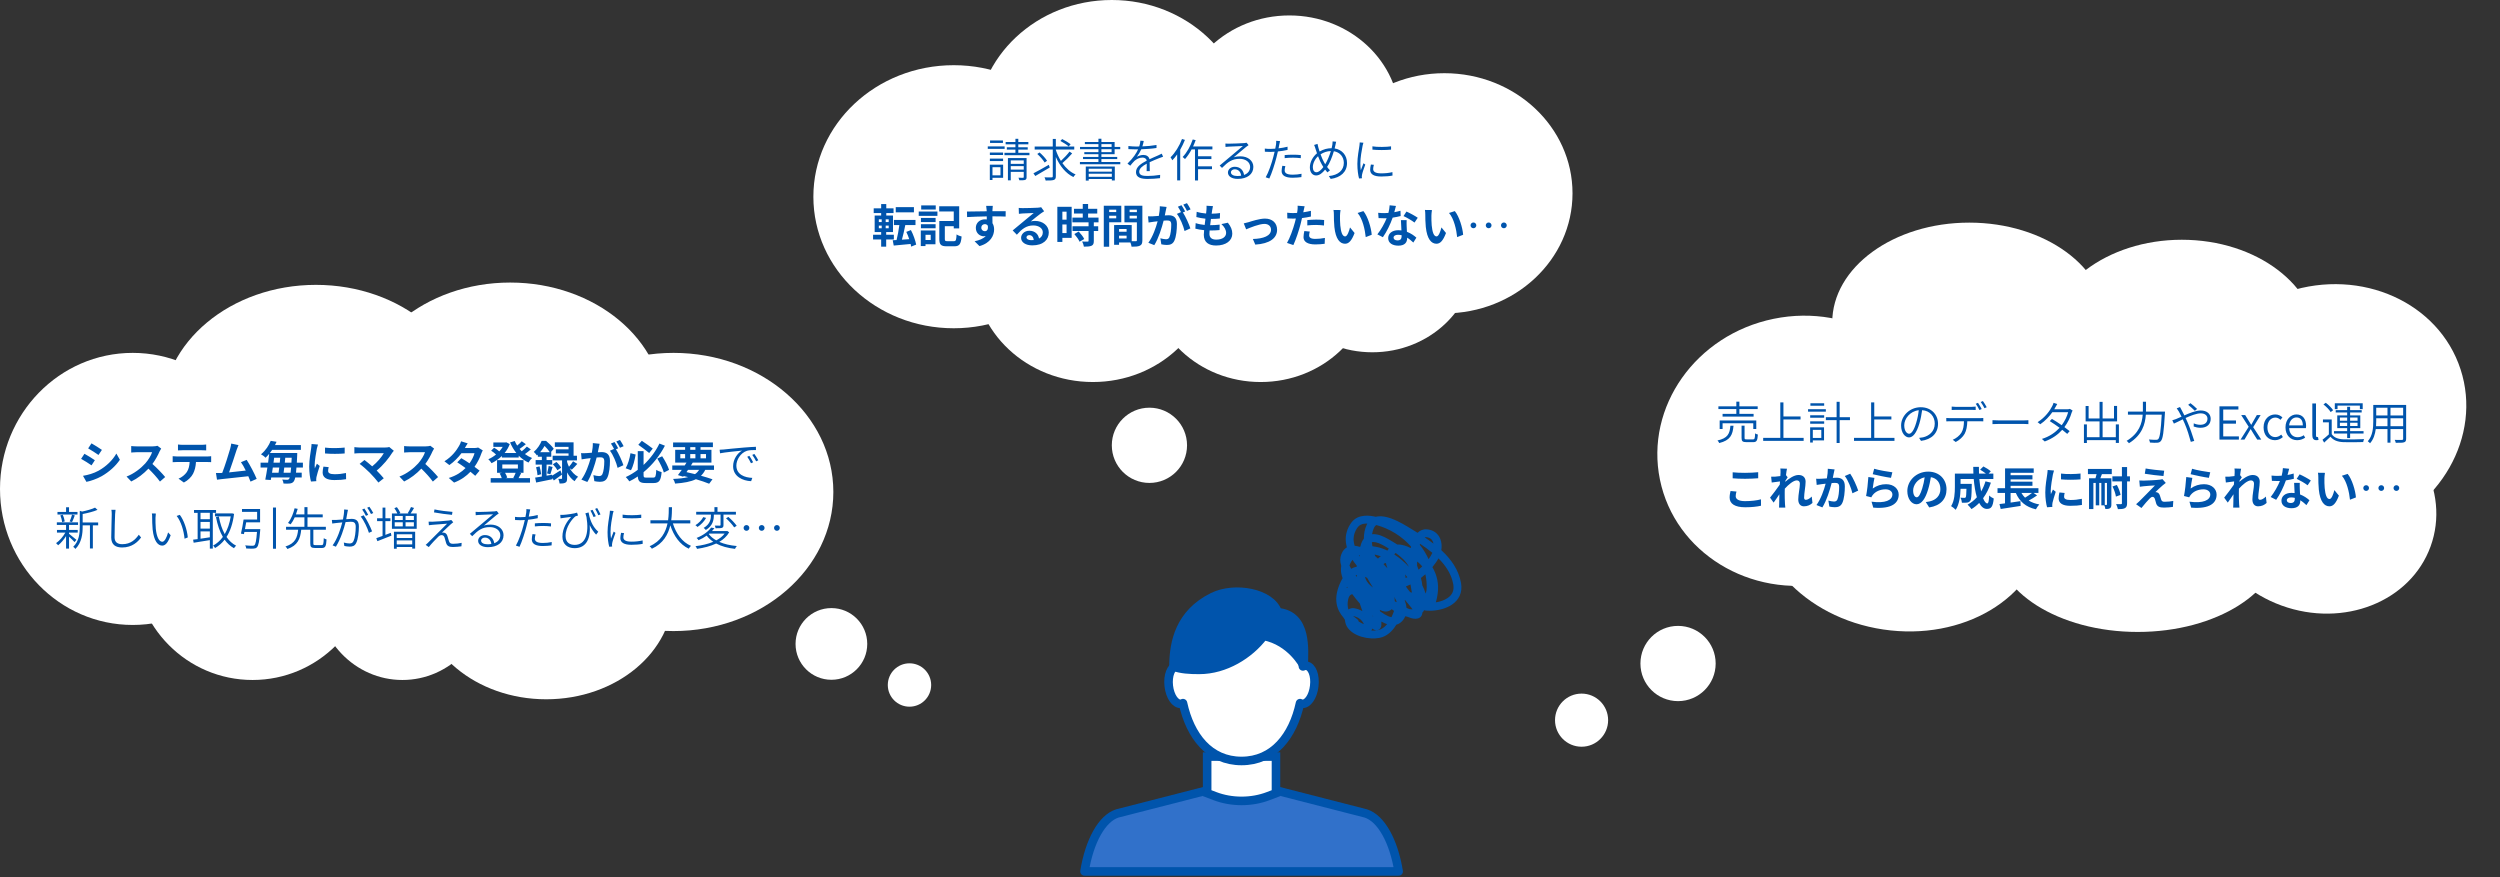
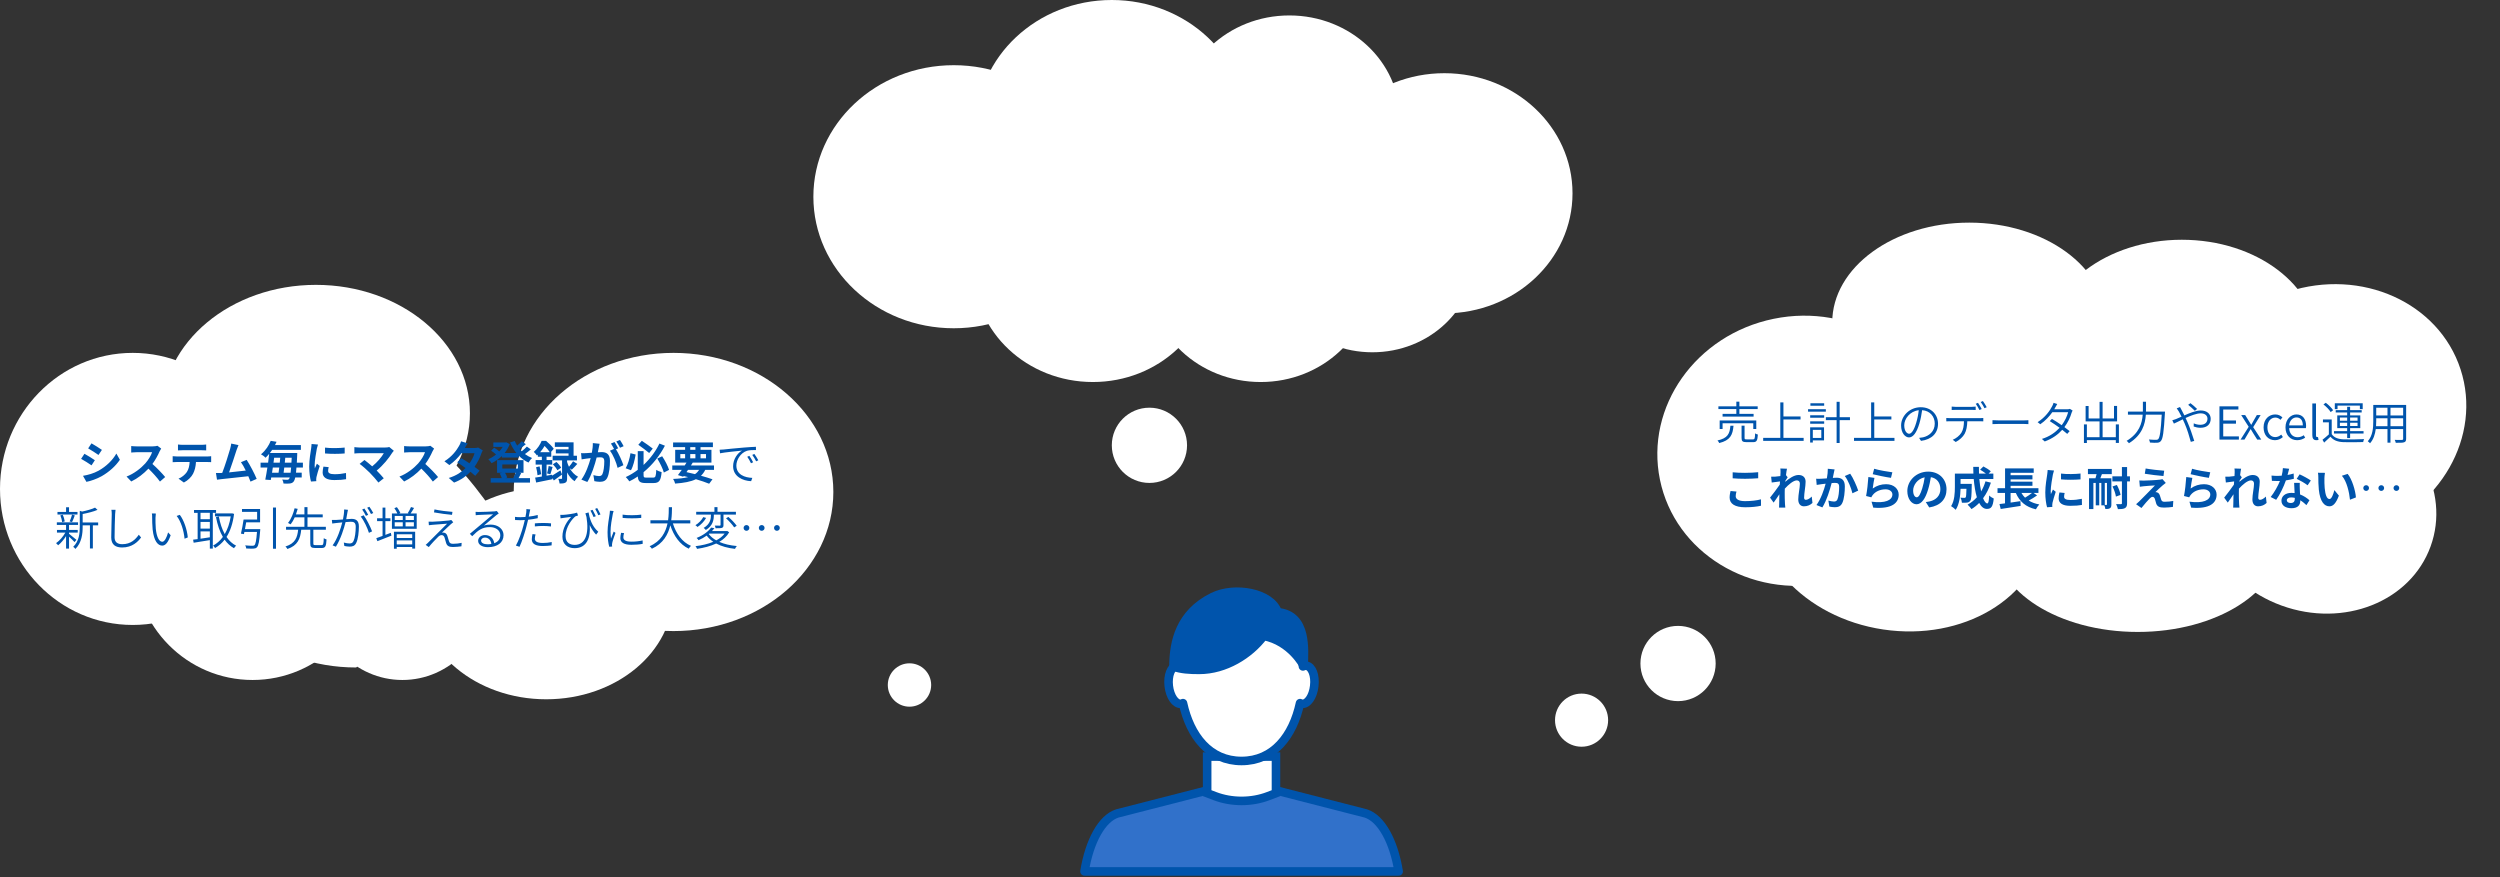
<svg xmlns="http://www.w3.org/2000/svg" fill="none" height="307" viewBox="0 0 875 307" width="875">
  <rect x="0" y="0" width="875" height="307" fill="#333333" stroke="none" />
  <clipPath id="a">
    <path d="m283.681 0h266.7v211.023h-266.7z" />
  </clipPath>
  <clipPath id="b">
    <path d="m0 97.899h326.632v149.846h-326.632z" />
  </clipPath>
  <g fill="#fff">
    <path d="m553.549 261.352c5.133 0 9.294-4.161 9.294-9.294 0-5.134-4.161-9.295-9.294-9.295-5.132 0-9.293 4.161-9.293 9.295 0 5.133 4.161 9.294 9.293 9.294z" />
    <path d="m587.316 245.396c7.272 0 13.166-5.895 13.166-13.167s-5.894-13.167-13.166-13.167c-7.271 0-13.166 5.895-13.166 13.167s5.895 13.167 13.166 13.167z" />
    <path d="m639.713 203.967c27.207-5.581 45.021-30.785 39.789-56.295-5.232-25.511-31.528-41.667-58.734-36.086-27.207 5.58-45.021 30.784-39.789 56.295 5.231 25.51 31.528 41.666 58.734 36.086z" />
    <path d="m689.225 147.848c26.48 0 47.946-15.654 47.946-34.964 0-19.31-21.466-34.964-47.946-34.964s-47.946 15.654-47.946 34.964c0 19.31 21.466 34.964 47.946 34.964z" />
    <path d="m763.641 155.839c26.204 0 47.447-16.101 47.447-35.963 0-19.861-21.243-35.962-47.447-35.962s-47.447 16.102-47.447 35.962c0 19.862 21.243 35.963 47.447 35.963z" />
    <path d="m732 183.948c33.493 0 60.644-17.202 60.644-38.422 0-21.219-27.151-38.421-60.644-38.421s-60.645 17.202-60.645 38.421c0 21.22 27.152 38.422 60.645 38.422z" />
    <path d="m798.568 211.954c21.773 7.907 45.116-1.363 52.139-20.706 7.024-19.343-4.933-41.433-26.706-49.34s-45.116 1.364-52.139 20.706c-7.024 19.343 4.933 41.433 26.706 49.34z" />
    <path d="m828.381 186.82c25.747-8.394 40.439-34.161 32.814-57.554-7.624-23.392-34.677-35.551-60.424-27.158-25.747 8.393-40.439 34.161-32.815 57.553 7.625 23.393 34.678 35.552 60.425 27.159z" />
    <path d="m748.206 221.181c27.609 0 49.99-14.18 49.99-31.672s-22.381-31.672-49.99-31.672c-27.61 0-49.991 14.18-49.991 31.672s22.381 31.672 49.991 31.672z" />
    <path d="m659.168 220.324c27.83 4.129 53.115-10.884 56.475-33.532s-16.477-44.356-44.308-48.485c-27.83-4.13-53.114 10.883-56.474 33.531-3.36 22.649 16.477 44.356 44.307 48.486z" />
  </g>
  <path d="m607.719 144.863h-4.817v.954h10.857v-.954h-4.975v-1.685h6.405v-.969h-6.405v-1.621h-1.065v1.621h-6.279v.969h6.279zm6.978 5.278v-2.973h-12.812v2.973h1.017v-2.003h10.745v2.003zm-9.061-1.145c-.222 2.798-.906 4.371-4.514 5.166.223.207.509.636.604.906 3.863-.954 4.721-2.829 5.007-6.072zm5.707 4.785c-.636 0-.747-.08-.747-.509v-4.292h-1.049v4.308c0 1.144.365 1.462 1.716 1.462h2.369c1.192 0 1.494-.54 1.621-2.654-.302-.08-.731-.239-.97-.414-.047 1.812-.159 2.099-.747 2.099zm12.859-.525v-6.438h5.992v-1.065h-5.992v-4.911h-1.097v12.414h-5.992v1.049h14.162v-1.049zm14.258-12.112h-4.817v.858h4.817zm.588 2.082h-6.231v.858h6.231zm-1.59 7.232v2.814h-2.972v-2.814zm.954-.89h-4.864v5.325h.938v-.763h3.926zm-4.848-1.255h4.896v-.859h-4.896zm0-2.114h4.896v-.859h-4.896zm13.924-.191h-3.608v-5.389h-1.065v5.389h-3.767v1.033h3.767v8.011h1.065v-8.011h3.608zm8.504 7.248v-6.438h5.992v-1.065h-5.992v-4.911h-1.097v12.414h-5.992v1.049h14.162v-1.049zm22.317-4.959c0-3.163-2.353-5.77-6.04-5.77-3.831 0-6.883 2.988-6.883 6.39 0 2.622 1.415 4.18 2.766 4.18 1.414 0 2.67-1.621 3.64-4.896.445-1.478.747-3.131.953-4.641 2.814.207 4.419 2.273 4.419 4.689 0 2.829-2.082 4.355-4.117 4.816-.365.08-.858.143-1.351.191l.652 1.049c3.735-.477 5.961-2.67 5.961-6.008zm-11.826.54c0-2.241 1.971-4.911 5.086-5.261-.159 1.478-.477 3.02-.89 4.371-.826 2.798-1.733 3.863-2.48 3.863s-1.716-.907-1.716-2.973zm16.61-6.533v1.192c.398-.031.89-.047 1.415-.047h5.531c.445 0 .986.016 1.447.047v-1.192c-.445.064-1.002.096-1.447.096h-5.547c-.509 0-.954-.048-1.399-.096zm-1.891 3.99v1.176c.429-.032.874-.032 1.351-.032h4.832c-.032 1.526-.207 2.893-.906 4.022-.636 1.017-1.78 1.939-3.02 2.464l1.049.778c1.335-.683 2.527-1.812 3.115-2.861.636-1.192.89-2.686.938-4.403h4.387c.382 0 .874.016 1.208.032v-1.176c-.381.048-.874.063-1.208.063h-10.395c-.493 0-.922-.015-1.351-.063zm11.094-5.309-.778.334c.429.588.985 1.557 1.287 2.193l.795-.349c-.334-.652-.906-1.622-1.304-2.178zm1.717-.62-.763.334c.445.588.97 1.478 1.319 2.177l.779-.349c-.302-.604-.922-1.59-1.335-2.162zm3.354 6.692v1.383c.477-.032 1.272-.064 2.146-.064h8.758c.715 0 1.351.048 1.669.064v-1.383c-.334.032-.874.079-1.685.079h-8.742c-.906 0-1.685-.031-2.146-.079zm22.666-5.659-1.287-.413c-.096.381-.334.922-.477 1.176-.731 1.463-2.384 3.894-5.102 5.595l.937.731c1.813-1.255 3.227-2.813 4.213-4.228h5.531c-.334 1.367-1.176 3.132-2.241 4.562-1.144-.795-2.353-1.589-3.433-2.209l-.763.779c1.049.651 2.289 1.494 3.449 2.336-1.447 1.574-3.529 3.084-6.199 3.895l1.001.89c2.734-1.018 4.721-2.496 6.12-4.085.667.508 1.271 1.001 1.748 1.43l.843-.969c-.525-.43-1.145-.906-1.828-1.399 1.208-1.621 2.098-3.513 2.511-5.023.08-.223.223-.588.35-.795l-.954-.572c-.238.095-.556.143-.969.143h-4.499c.143-.238.27-.461.382-.668.159-.286.413-.778.667-1.176zm20.505 7.137v4.483h-4.625v-5.532h5.07v-5.404h-1.081v4.371h-3.989v-5.802h-1.065v5.802h-3.831v-4.355h-1.049v5.388h4.88v5.532h-4.435v-4.483h-1.033v6.517h1.033v-1.001h10.125v.969h1.081v-6.485zm10.554-4.466c.016-.287.016-.541.016-.811v-2.655h-1.096v2.655c0 .27 0 .524-.016.811h-5.214v1.065h5.166c-.223 3.02-1.24 6.532-5.627 9.171.254.159.636.556.811.827 4.625-2.862 5.69-6.692 5.913-9.998h5.563c-.318 5.738-.668 8.011-1.24 8.567-.191.191-.397.238-.731.238-.397 0-1.415-.015-2.511-.111.206.302.333.763.365 1.065.986.08 1.987.111 2.512.064.588-.048.953-.175 1.303-.604.715-.779 1.033-3.116 1.415-9.712.016-.143.031-.572.031-.572zm17.103-.287.795-.651c-.604-.636-1.812-1.637-2.336-2.019l-.795.572c.683.525 1.717 1.479 2.336 2.098zm-5.197-1.319-1.145.461c.239.318.541.795.732 1.097.27.445.588 1.065.953 1.812-.763.334-1.43.652-1.987.858-.286.112-.81.302-1.255.414l.572 1.16c.747-.318 1.86-.906 3.099-1.494.207.445.43.906.636 1.383.922 2.114 1.685 4.641 2.178 6.501l1.208-.334c-.541-1.749-1.51-4.626-2.4-6.644-.207-.445-.414-.922-.636-1.383 1.86-.843 3.862-1.621 5.293-1.621 1.621 0 2.368.89 2.368 1.859 0 1.129-.683 2.146-2.527 2.146-.874 0-1.669-.238-2.273-.508l-.032 1.112c.588.223 1.478.445 2.369.445 2.479 0 3.592-1.383 3.592-3.147 0-1.717-1.319-2.909-3.481-2.909-1.653 0-3.831.874-5.738 1.717-.35-.699-.684-1.351-.97-1.892-.159-.286-.429-.778-.556-1.033zm13.813 11.397h6.803v-1.113h-5.484v-4.466h4.466v-1.113h-4.466v-3.831h5.309v-1.112h-6.628zm7.387 0h1.367l1.224-2.082c.302-.525.588-1.049.906-1.558h.079c.318.509.636 1.033.938 1.558l1.32 2.082h1.414l-2.829-4.355 2.607-4.228h-1.336l-1.128 1.955c-.27.477-.525.953-.795 1.43h-.063c-.302-.477-.604-.953-.875-1.43l-1.208-1.955h-1.398l2.622 4.101zm12.045.207c1.049 0 2.002-.414 2.765-1.097l-.572-.858c-.54.476-1.272.874-2.082.874-1.653 0-2.766-1.367-2.766-3.418 0-2.034 1.192-3.417 2.798-3.417.715 0 1.271.318 1.78.779l.683-.843c-.604-.556-1.383-1.033-2.511-1.033-2.178 0-4.085 1.653-4.085 4.514 0 2.846 1.732 4.499 3.99 4.499zm7.747 0c1.192 0 2.067-.398 2.814-.875l-.477-.858c-.636.429-1.335.699-2.178.699-1.717 0-2.861-1.271-2.941-3.179h5.866c.047-.206.063-.492.063-.778 0-2.48-1.239-4.022-3.385-4.022-1.971 0-3.831 1.733-3.831 4.514 0 2.83 1.812 4.499 4.069 4.499zm-2.797-5.166c.174-1.765 1.303-2.798 2.575-2.798 1.398 0 2.225.97 2.225 2.798zm9.518 5.166c.366 0 .572-.048.779-.112l-.191-1.001c-.159.032-.222.032-.302.032-.222 0-.397-.175-.397-.604v-11.175h-1.288v11.079c0 1.145.414 1.781 1.399 1.781zm7.428-12.097h7.82v1.224h.986v-2.05h-9.76v2.05h.954zm.826 7.137v-1.144h2.544v1.144zm0-2.972h2.544v1.113h-2.544zm6.183 0v1.113h-2.606v-1.113zm0 2.972h-2.606v-1.144h2.606zm-3.639 4.213h1.033v-1.59h4.705v-.827h-4.705v-1.049h3.56v-4.466h-3.56v-1.033h4.053v-.811h-4.053v-1.16h-1.033v1.16h-4.006v.811h4.006v1.033h-3.466v4.466h3.466v1.049h-4.61v.827h4.61zm-4.912-9.744c-.493-.779-1.59-1.876-2.575-2.607l-.811.588c.986.763 2.067 1.876 2.528 2.671zm-.493 3.242h-3.068v1.002h2.067v4.212c-.731.684-1.558 1.351-2.226 1.876l.573 1.001c.779-.683 1.51-1.367 2.225-2.066 1.001 1.255 2.464 1.828 4.578 1.907 1.748.064 5.118.032 6.866-.032.032-.318.207-.794.334-1.033-1.859.111-5.484.159-7.216.08-1.908-.064-3.354-.62-4.133-1.828zm20.568 2.353v-2.782h4.435v2.782zm-5.054 0c.047-.604.063-1.176.063-1.733v-1.049h3.942v2.782zm4.005-6.453v2.686h-3.942v-2.686zm5.484 2.686h-4.435v-2.686h4.435zm1.049-3.688h-11.508v5.722c0 2.242-.175 5.039-1.923 7.01.238.127.652.493.795.699 1.239-1.382 1.764-3.194 2.002-4.975h4.101v4.753h1.049v-4.753h4.435v3.386c0 .302-.111.397-.413.413-.318.016-1.399.032-2.543-.016.159.286.333.747.365 1.018 1.494.016 2.416.016 2.941-.175.493-.175.699-.509.699-1.24zm-235.717 23.588v2.098c1.288.112 2.671.175 4.34.175 1.51 0 3.481-.095 4.593-.19v-2.115c-1.223.128-3.035.223-4.609.223-1.669 0-3.147-.064-4.324-.191zm1.336 6.74-2.083-.191c-.127.588-.318 1.367-.318 2.289 0 2.178 1.828 3.401 5.468 3.401 2.226 0 4.133-.206 5.516-.54l-.016-2.241c-1.399.397-3.433.636-5.579.636-2.289 0-3.259-.732-3.259-1.749 0-.54.112-1.033.271-1.605zm15.418-6.644c0 .174-.032.62-.064 1.224-.683.095-1.383.174-1.844.206-.556.032-.921.032-1.382.016l.206 2.035c.89-.128 2.114-.286 2.893-.382-.016.382-.048.763-.079 1.129-.906 1.335-2.496 3.433-3.402 4.546l1.256 1.732c.556-.747 1.335-1.907 2.003-2.909-.016 1.336-.032 2.258-.064 3.497 0 .255-.016.811-.048 1.177h2.194c-.048-.366-.095-.938-.111-1.224-.096-1.494-.096-2.83-.096-4.133 0-.413.016-.842.032-1.288 1.303-1.43 3.02-2.892 4.196-2.892.668 0 1.081.397 1.081 1.176 0 1.446-.572 3.783-.572 5.5 0 1.541.795 2.4 1.987 2.4 1.287 0 2.257-.493 2.988-1.177l-.254-2.241c-.731.731-1.478 1.145-2.067 1.145-.397 0-.604-.302-.604-.716 0-1.637.525-3.973.525-5.626 0-1.336-.779-2.353-2.496-2.353-1.541 0-3.369 1.288-4.625 2.384.016-.127.016-.238.032-.349.27-.414.588-.938.81-1.224l-.588-.763c.112-.986.255-1.796.35-2.241l-2.321-.08c.08.493.064.97.064 1.431zm18.915-1.097-2.368-.239c.016 1.002-.112 2.162-.334 3.37-.811.064-1.558.111-2.051.127-.588.016-1.128.048-1.7 0l.19 2.162c.477-.079 1.32-.191 1.765-.27.302-.032.794-.096 1.367-.159-.573 2.178-1.669 5.388-3.211 7.471l2.066.826c1.463-2.336 2.639-6.104 3.243-8.52.445-.031.842-.063 1.097-.063 1.001 0 1.541.175 1.541 1.446 0 1.574-.206 3.497-.635 4.403-.255.525-.668.684-1.192.684-.43 0-1.336-.159-1.956-.334l.35 2.098c.541.111 1.288.223 1.908.223 1.192 0 2.082-.35 2.606-1.463.684-1.383.906-3.958.906-5.833 0-2.289-1.192-3.036-2.877-3.036-.333 0-.81.032-1.335.063.111-.572.223-1.16.334-1.637.079-.397.191-.906.286-1.319zm5.468 1.494-1.892.811c1.129 1.398 2.258 4.275 2.671 6.04l2.019-.938c-.477-1.51-1.813-4.546-2.798-5.913zm8.393-1.733-.509 1.908c1.24.318 4.784 1.065 6.39 1.271l.477-1.939c-1.383-.159-4.848-.763-6.358-1.24zm.095 3.195-2.13-.302c-.111 1.971-.477 5.087-.795 6.644l1.828.461c.143-.317.302-.572.588-.921 1.002-1.208 2.623-1.876 4.419-1.876 1.383 0 2.369.763 2.369 1.796 0 2.019-2.528 3.179-7.296 2.527l.604 2.083c6.612.556 8.901-1.669 8.901-4.562 0-1.924-1.621-3.64-4.403-3.64-1.669 0-3.243.461-4.689 1.51.111-.906.397-2.845.604-3.72zm25.225 4.006c0-3.465-2.479-6.199-6.421-6.199-4.117 0-7.296 3.131-7.296 6.803 0 2.686 1.462 4.625 3.227 4.625 1.732 0 3.099-1.971 4.053-5.181.461-1.495.731-2.957.954-4.308 2.146.366 3.338 2.003 3.338 4.196 0 2.321-1.59 3.783-3.624 4.26-.43.096-.875.191-1.479.255l1.192 1.891c4.006-.62 6.056-2.988 6.056-6.342zm-11.682.397c0-1.748 1.414-4.069 4.037-4.609-.175 1.319-.477 2.67-.843 3.846-.651 2.146-1.271 3.148-1.939 3.148-.62 0-1.255-.779-1.255-2.385zm25.32-3.195c-.381 1.288-.906 2.464-1.525 3.529-.271-1.272-.493-2.766-.636-4.355h4.911v-1.876h-1.653l.763-.81c-.556-.525-1.716-1.256-2.591-1.701l-1.144 1.128c.652.398 1.446.906 2.034 1.383h-2.432c-.031-.779-.047-1.558-.031-2.352h-1.987c0 .794.032 1.573.063 2.352h-6.485v4.642c0 2.066-.111 4.832-1.319 6.739.429.223 1.271.922 1.605 1.288 1.304-1.94 1.637-5.039 1.701-7.36h2.066c-.047 2.003-.111 2.766-.27 2.988-.127.159-.254.191-.477.191-.254 0-.794-.016-1.367-.063.286.476.493 1.208.525 1.764.731.016 1.415.016 1.828-.048.477-.079.795-.222 1.097-.636.365-.46.461-1.875.508-5.213 0-.223.016-.715.016-.715h-3.926v-1.701h4.61c.206 2.384.556 4.609 1.096 6.406-.922 1.033-2.018 1.907-3.242 2.575.397.365 1.081 1.144 1.367 1.557.985-.604 1.875-1.319 2.686-2.161.699 1.303 1.574 2.098 2.686 2.098 1.479 0 2.114-.7 2.416-3.64-.508-.207-1.176-.62-1.605-1.065-.08 1.987-.27 2.781-.652 2.781-.508 0-1.017-.667-1.478-1.812 1.144-1.541 2.082-3.385 2.734-5.452zm16.277 4.07c-.683.54-1.589 1.16-2.432 1.653-.493-.493-.906-1.034-1.256-1.653zm.556 0h1.701v-1.669h-9.744v-.827h7.646v-1.462h-7.646v-.795h7.646v-1.462h-7.646v-.843h8.091v-1.542h-10.03v6.931h-2.638v1.669h2.622v3.639c-.715.08-1.367.175-1.939.239l.429 1.732c1.924-.286 4.546-.683 6.978-1.08l-.079-1.669c-1.145.174-2.321.349-3.434.508v-3.369h1.828c1.32 3.004 3.434 4.895 7.026 5.722.254-.509.795-1.288 1.192-1.701-1.462-.27-2.686-.731-3.703-1.367.953-.509 2.018-1.144 2.924-1.796zm9.601-6.788v2.035c2.003.191 4.88.175 6.835 0v-2.051c-1.717.207-4.88.287-6.835.016zm1.272 6.788-1.828-.175c-.175.81-.271 1.446-.271 2.066 0 1.637 1.32 2.607 4.054 2.607 1.796 0 3.067-.111 4.101-.302l-.032-2.146c-1.399.286-2.575.413-3.99.413-1.621 0-2.225-.429-2.225-1.128 0-.429.063-.811.191-1.335zm-3.72-7.853-2.225-.19c-.016.508-.111 1.112-.159 1.557-.175 1.224-.668 3.911-.668 6.295 0 2.162.302 4.101.62 5.197l1.844-.127c-.016-.222-.032-.477-.032-.651 0-.159.032-.509.08-.747.175-.843.699-2.575 1.144-3.895l-.985-.779c-.223.525-.477 1.081-.716 1.622-.047-.318-.063-.731-.063-1.033 0-1.59.556-4.769.763-5.834.063-.286.27-1.081.397-1.415zm18.534 11.842c0 .143-.048.191-.175.191-.095 0-.318 0-.588 0v-7.693h.763zm-6.66-10.586h3.036c-.112.509-.255 1.001-.398 1.462h-2.257v10.761h1.526v-9.139h.827v7.852h1.224v-7.852h.731v7.852h1.049c.159.397.318.938.366 1.287.699 0 1.208-.031 1.589-.286.413-.238.509-.651.509-1.335v-9.14h-3.863c.191-.445.382-.937.556-1.462h3.45v-1.812h-8.345zm8.599 4.324c.572 1.128 1.081 2.606 1.192 3.544l1.621-.588c-.127-.954-.667-2.368-1.287-3.481zm6.104-3.545h-1.002v-3.243h-1.812v3.243h-3.338v1.764h3.338v7.646c0 .254-.079.318-.333.334-.239 0-.954 0-1.701-.032.254.493.54 1.271.636 1.78 1.128 0 1.939-.079 2.463-.366.541-.317.747-.778.747-1.716v-7.646h1.002zm5.499-2.75-.302 1.844c1.892.318 4.864.667 6.533.795l.255-1.86c-1.653-.111-4.705-.445-6.486-.779zm7.042 5.055-1.16-1.32c-.175.064-.604.143-.906.175-1.32.175-4.928.334-5.675.334-.588.016-1.16-.016-1.526-.048l.191 2.194c.334-.048.811-.127 1.367-.175.906-.079 2.813-.254 3.926-.286-1.446 1.526-4.705 4.768-5.516 5.595-.429.413-.81.747-1.096.986l1.875 1.319c1.097-1.399 2.289-2.702 2.83-3.259.381-.381.715-.636 1.049-.636.318 0 .667.207.842.763.111.398.302 1.145.461 1.622.397 1.033 1.208 1.367 2.718 1.367.827 0 2.464-.112 3.116-.239l.127-2.082c-.795.159-1.892.286-3.116.286-.62 0-.969-.254-1.112-.747-.143-.413-.318-1.017-.461-1.446-.207-.588-.493-.938-.954-1.081-.175-.064-.461-.127-.604-.111.381-.414 1.86-1.781 2.591-2.401.286-.238.62-.524 1.033-.81zm9.203-4.96-.508 1.908c1.239.318 4.784 1.065 6.389 1.271l.477-1.939c-1.383-.159-4.848-.763-6.358-1.24zm.096 3.195-2.13-.302c-.112 1.971-.477 5.087-.795 6.644l1.828.461c.143-.317.302-.572.588-.921 1.001-1.208 2.623-1.876 4.419-1.876 1.383 0 2.368.763 2.368 1.796 0 2.019-2.527 3.179-7.296 2.527l.604 2.083c6.613.556 8.902-1.669 8.902-4.562 0-1.924-1.622-3.64-4.403-3.64-1.669 0-3.243.461-4.689 1.51.111-.906.397-2.845.604-3.72zm14.814-1.859c0 .174-.032.62-.064 1.224-.683.095-1.383.174-1.844.206-.556.032-.921.032-1.382.016l.206 2.035c.89-.128 2.114-.286 2.893-.382-.016.382-.048.763-.079 1.129-.906 1.335-2.496 3.433-3.402 4.546l1.256 1.732c.556-.747 1.335-1.907 2.003-2.909-.016 1.336-.032 2.258-.064 3.497 0 .255-.016.811-.048 1.177h2.194c-.048-.366-.096-.938-.111-1.224-.096-1.494-.096-2.83-.096-4.133 0-.413.016-.842.032-1.288 1.303-1.43 3.02-2.892 4.196-2.892.668 0 1.081.397 1.081 1.176 0 1.446-.572 3.783-.572 5.5 0 1.541.795 2.4 1.987 2.4 1.287 0 2.257-.493 2.988-1.177l-.254-2.241c-.731.731-1.478 1.145-2.067 1.145-.397 0-.604-.302-.604-.716 0-1.637.525-3.973.525-5.626 0-1.336-.779-2.353-2.496-2.353-1.541 0-3.369 1.288-4.625 2.384.016-.127.016-.238.032-.349.27-.414.588-.938.81-1.224l-.588-.763c.112-.986.255-1.796.35-2.241l-2.321-.08c.08.493.064.97.064 1.431zm19.074-1.336-2.194-.222c-.031.826-.206 1.78-.429 2.654-.492.048-.969.064-1.446.064-.588 0-1.431-.032-2.114-.111l.143 1.844c.683.047 1.335.063 1.987.063.27 0 .54 0 .826-.016-.699 1.717-1.987 4.053-3.242 5.611l1.923.986c1.288-1.796 2.639-4.578 3.402-6.803 1.065-.159 2.05-.366 2.781-.557l-.063-1.844c-.62.191-1.367.366-2.146.509.238-.858.445-1.669.572-2.178zm-.827 11c0-.556.589-.97 1.51-.97.446 0 .875.064 1.288.159v.318c0 .874-.334 1.478-1.431 1.478-.874 0-1.367-.397-1.367-.985zm4.546-6.056h-1.986c.031.969.111 2.384.174 3.56-.365-.031-.715-.063-1.096-.063-2.21 0-3.513 1.192-3.513 2.75 0 1.748 1.558 2.622 3.529 2.622 2.257 0 3.067-1.144 3.067-2.622 0-.048 0-.112 0-.159.875.524 1.59 1.192 2.146 1.7l1.065-1.7c-.811-.732-1.923-1.526-3.29-2.035-.032-.795-.08-1.558-.096-2.019-.015-.699-.047-1.367 0-2.034zm2.734.842 1.129-1.669c-.811-.588-2.782-1.669-3.926-2.161l-1.017 1.573c1.08.493 2.892 1.526 3.814 2.257zm6.072-4.355-2.448-.032c.096.493.128 1.176.128 1.621 0 .97.016 2.83.174 4.292.446 4.26 1.956 5.834 3.704 5.834 1.272 0 2.273-.97 3.322-3.736l-1.589-1.939c-.302 1.272-.938 3.131-1.685 3.131-1.002 0-1.479-1.573-1.701-3.862-.095-1.144-.111-2.337-.095-3.37 0-.445.079-1.367.19-1.939zm7.948.366-2.019.651c1.733 1.971 2.575 5.834 2.83 8.393l2.082-.811c-.175-2.432-1.383-6.405-2.893-8.233zm6.469 3.957c-.556 0-1.001.446-1.001 1.002s.445 1.001 1.001 1.001c.557 0 1.002-.445 1.002-1.001s-.445-1.002-1.002-1.002zm5.293 0c-.556 0-1.001.446-1.001 1.002s.445 1.001 1.001 1.001c.557 0 1.002-.445 1.002-1.001s-.445-1.002-1.002-1.002zm5.293 0c-.556 0-1.001.446-1.001 1.002s.445 1.001 1.001 1.001c.557 0 1.002-.445 1.002-1.001s-.445-1.002-1.002-1.002z" fill="#0054ac" />
  <g clip-path="url(#a)">
    <g fill="#fff">
      <path d="m402.299 169.027c7.271 0 13.166-5.895 13.166-13.167s-5.895-13.167-13.166-13.167c-7.272 0-13.166 5.895-13.166 13.167s5.894 13.167 13.166 13.167z" />
      <path d="m333.804 114.892c27.131 0 49.125-20.611 49.125-46.037 0-25.426-21.994-46.037-49.125-46.037-27.13 0-49.124 20.612-49.124 46.037 0 25.425 21.994 46.037 49.124 46.037z" />
      <path d="m389.123 88.872c26.187 0 47.416-19.895 47.416-44.436s-21.229-44.436-47.416-44.436-47.416 19.895-47.416 44.436 21.229 44.436 47.416 44.436z" />
      <path d="m451.277 77.863c21.351 0 38.659-16.22 38.659-36.229 0-20.009-17.308-36.229-38.659-36.229s-38.659 16.22-38.659 36.229c0 20.009 17.308 36.229 38.659 36.229z" />
      <path d="m480.325 123.299c19.817 0 35.882-15.055 35.882-33.627 0-18.572-16.065-33.627-35.882-33.627s-35.883 15.055-35.883 33.627c0 18.572 16.066 33.627 35.883 33.627z" />
      <path d="m441.239 133.708c21.586 0 39.086-16.399 39.086-36.629 0-20.23-17.5-36.63-39.086-36.63-21.587 0-39.087 16.4-39.087 36.63 0 20.23 17.5 36.629 39.087 36.629z" />
      <path d="m505.527 109.688c24.772 0 44.853-18.819 44.853-42.034s-20.081-42.034-44.853-42.034-44.853 18.819-44.853 42.034 20.081 42.034 44.853 42.034z" />
      <path d="m410.909 101.081c21.586 0 39.086-16.399 39.086-36.63 0-20.23-17.5-36.63-39.086-36.63-21.587 0-39.087 16.4-39.087 36.63 0 20.23 17.5 36.63 39.087 36.63z" />
      <path d="m382.502 133.707c23.002 0 41.649-17.475 41.649-39.031 0-21.556-18.647-39.032-41.649-39.032s-41.649 17.475-41.649 39.032c0 21.556 18.647 39.031 41.649 39.031z" />
    </g>
-     <path d="m351.03 49.155h-4.512v.864h4.512zm.592 2.096h-5.904v.864h5.904zm-.544 2.128h-4.624v.864h4.624zm-4.624 2.992h4.624v-.864h-4.624zm3.712 2.16v2.832h-2.8v-2.832zm.928-.896h-4.656v5.36h.928v-.768h3.728zm2.672 1.728v-1.216h4.544v1.216zm4.544-3.216v1.216h-4.544v-1.216zm.992-.832h-6.528v7.808h.992v-2.976h4.544v1.84c0 .192-.064.224-.256.24-.192 0-.848.016-1.6-.016.128.256.272.64.32.896.976 0 1.632 0 2.032-.144.384-.16.496-.432.496-.96zm-2.896-1.824v-1.136h3.296v-.8h-3.296v-1.04h3.52v-.816h-3.52v-1.12h-1.008v1.12h-3.424v.816h3.424v1.04h-3.008v.8h3.008v1.136h-3.84v.832h8.752v-.832zm18.32-3.024c-.672-.528-1.968-1.28-2.96-1.792l-.64.656c1.024.544 2.288 1.36 2.928 1.92zm-7.648 7.216c-1.936 1.12-4.016 2.288-5.376 2.976l.656.944c1.424-.8 3.328-1.92 5.056-2.976zm-.608-1.408c-.496-.848-1.648-2.064-2.624-2.912l-.8.528c.976.88 2.096 2.144 2.576 2.992zm7.872-3.216c-.752 1.008-2 2.336-3.024 3.264-.736-1.168-1.328-2.464-1.776-3.808v-.176h6.448v-1.04h-6.448v-2.672h-1.072v2.672h-6.336v1.04h6.336v9.328c0 .32-.112.416-.416.416-.304.016-1.36.032-2.48-.016.176.32.336.816.4 1.12 1.392 0 2.336-.016 2.848-.208.512-.176.72-.512.72-1.312v-6.72c1.376 3.12 3.456 5.728 6.144 7.024.16-.304.512-.704.768-.912-1.824-.784-3.392-2.208-4.624-3.968 1.088-.912 2.432-2.24 3.424-3.392zm14.8 6v1.024h-8.096v-1.024zm-8.096 2.832v-1.088h8.096v1.088zm-1.024 1.312h1.024v-.544h8.096v.512h1.04v-4.88h-10.16zm5.472-10.976h3.568v1.024h-3.568zm0-1.776h3.568v.976h-3.568zm0 6.24v-1.024h5.536v-.736h-5.536v-.96h4.624v-1.744h1.968v-.8h-1.968v-1.728h-4.624v-1.136h-1.04v1.136h-4.752v.752h4.752v.976h-6.448v.8h6.448v1.024h-4.944v.72h4.944v.96h-5.392v.736h5.392v1.024h-6.48v.8h14.128v-.8zm14.816-7.36-1.168-.096c-.032.592-.176 1.328-.416 2.032-.384.016-.752.016-1.104.016-.72 0-1.824-.064-2.688-.176v1.088c.896.048 1.936.08 2.624.08h.768c-.56 1.264-1.616 2.96-3.712 4.992l.976.72c.544-.64.992-1.232 1.456-1.664.752-.672 1.76-1.168 2.8-1.168.768 0 1.376.336 1.504 1.072-1.888.976-3.76 2.144-3.76 4.016 0 1.92 1.824 2.384 4.064 2.384 1.376 0 3.12-.112 4.352-.272l.048-1.152c-1.408.24-3.12.384-4.352.384-1.664 0-2.976-.192-2.976-1.504 0-1.104 1.104-1.984 2.64-2.8 0 .864-.016 1.968-.048 2.608h1.104c-.016-.8-.032-2.192-.048-3.12 1.248-.592 2.448-1.072 3.376-1.44.416-.16.944-.368 1.328-.48l-.464-1.072c-.416.224-.784.384-1.232.592-.864.4-1.904.8-3.056 1.36-.224-.976-1.072-1.504-2.128-1.504-.72 0-1.648.24-2.304.656.592-.768 1.152-1.744 1.552-2.64 1.744-.064 3.728-.192 5.328-.448v-1.056c-1.52.272-3.296.432-4.944.496.256-.768.384-1.408.48-1.904zm13.392-.688c-.912 2.464-2.416 4.864-4.016 6.416.208.24.512.8.624 1.04.576-.592 1.168-1.28 1.696-2.048v9.088h1.072v-10.736c.624-1.104 1.184-2.272 1.648-3.44zm10.64 3.648v-1.024h-6.768c.32-.72.64-1.456.912-2.208l-1.024-.256c-.784 2.336-2.08 4.656-3.536 6.144.256.176.656.544.832.72.816-.912 1.616-2.08 2.304-3.376h1.184v10.864h1.072v-3.936h4.88v-1.008h-4.88v-2.528h4.672v-.992h-4.672v-2.4zm6.48 8.016c0-.592.576-1.056 1.328-1.056 1.28 0 2.112.928 2.256 2.24-.416.08-.88.112-1.36.112-1.312 0-2.224-.496-2.224-1.296zm-1.936-10.064.048 1.184c.336-.048.672-.08 1.024-.096.832-.048 4.208-.192 5.056-.224-.816.72-2.88 2.448-3.776 3.184-.912.784-2.992 2.528-4.352 3.648l.816.832c2.08-2.08 3.488-3.184 6.192-3.184 2.128 0 3.648 1.216 3.648 2.816 0 1.36-.784 2.336-2.128 2.832-.192-1.504-1.248-2.864-3.248-2.864-1.44 0-2.384.96-2.384 2.016 0 1.28 1.264 2.224 3.424 2.224 3.312 0 5.472-1.616 5.472-4.208 0-2.128-1.888-3.696-4.528-3.696-.768 0-1.584.08-2.352.352 1.28-1.072 3.552-3.024 4.336-3.632.288-.224.592-.432.864-.624l-.688-.848c-.16.048-.352.08-.8.128-.832.08-4.704.208-5.536.208-.304 0-.736-.016-1.088-.048zm20.992 7.904-1.072-.112c-.128.688-.24 1.264-.24 1.84 0 1.584 1.376 2.336 3.856 2.336 1.152 0 2.208-.112 3.072-.224l.048-1.168c-.96.208-2.064.32-3.104.32-2.368 0-2.8-.768-2.8-1.536 0-.432.096-.928.24-1.456zm-1.856-8.752-1.36-.112c.032.32 0 .848-.048 1.28-.048.336-.144.864-.272 1.472-.624.048-1.216.08-1.76.08-.576 0-1.168-.016-1.904-.112l.032 1.104c.592.048 1.152.064 1.84.064.48 0 1.008-.016 1.568-.064-.144.624-.304 1.248-.448 1.792-.592 2.272-1.696 5.504-2.672 7.152l1.264.432c.832-1.728 1.904-5.04 2.48-7.312.192-.704.368-1.456.528-2.16 1.136-.112 2.32-.304 3.376-.544v-1.12c-.992.256-2.08.448-3.152.576.096-.48.176-.912.256-1.296.064-.304.176-.896.272-1.232zm1.616 4.88v1.072c.976-.112 1.968-.16 2.944-.16.928 0 1.856.08 2.688.176l.032-1.088c-.848-.096-1.824-.128-2.768-.128-1.008 0-2.064.048-2.896.128zm18.016-4.672-1.232-.112c0 .352-.048.864-.096 1.152-.064.4-.16.816-.256 1.232-1.424 0-2.832.336-4.208 1.168-.16-.464-.288-.896-.4-1.28-.112-.448-.24-.976-.336-1.408l-1.184.384c.192.384.368.912.512 1.408.144.48.32.992.496 1.504-1.456 1.184-2.496 3.104-2.496 4.928 0 1.84.992 2.832 2.176 2.832 1.2 0 2.208-.848 3.168-2.048.256.352.528.672.8.976l.896-.736c-.352-.336-.688-.736-1.008-1.168.88-1.248 1.744-3.408 2.368-5.504 2.128.352 3.488 1.968 3.488 4.08 0 2.56-1.936 4.304-5.248 4.608l.656 1.008c3.456-.48 5.712-2.416 5.712-5.568 0-2.736-1.776-4.704-4.336-5.104.096-.4.192-.784.272-1.168.064-.288.144-.8.256-1.184zm-8.16 8.912c0-1.296.704-2.816 1.824-3.84.464 1.216.96 2.336 1.408 3.056.144.256.304.512.448.736-.72.976-1.6 1.824-2.432 1.824-.752 0-1.248-.672-1.248-1.776zm3.952-1.664c-.384-.64-.848-1.728-1.248-2.832 1.104-.72 2.304-1.12 3.6-1.152-.528 1.744-1.264 3.488-1.968 4.624-.128-.224-.256-.432-.384-.64zm16.896-5.632.016 1.152c1.696.192 4.832.192 6.512 0v-1.152c-1.568.24-4.816.304-6.528 0zm.512 6.464-1.04-.096c-.16.768-.256 1.328-.256 1.84 0 1.488 1.184 2.352 3.856 2.352 1.616 0 2.976-.128 3.968-.336l-.032-1.2c-1.264.304-2.528.432-3.952.432-2.288 0-2.784-.768-2.784-1.504 0-.432.08-.896.24-1.488zm-3.664-7.728-1.28-.112c0 .336-.048.704-.096 1.056-.192 1.344-.736 4.096-.736 6.432 0 2.16.272 3.984.592 5.136l1.024-.08c-.016-.16-.048-.368-.064-.544 0-.176.032-.48.08-.704.144-.752.736-2.432 1.136-3.536l-.624-.464c-.272.672-.672 1.712-.944 2.464-.096-.864-.16-1.6-.16-2.448 0-1.84.48-4.624.8-6.192.064-.288.192-.736.272-1.008zm-157.312 22.552h-6.368v1.808h6.368zm-12.288 6.448h1.008v.944h-1.008zm0-2.192h1.008v.96h-1.008zm3.456.96h-1.056v-.96h1.056zm0 2.176h-1.056v-.944h1.056zm1.808 3.904v-1.648h-2.688v-.944h2.384v-5.776h-2.352v-.864h2.544v-1.648h-2.544v-1.504h-1.792v1.504h-2.608v1.648h2.608v.864h-2.272v5.776h2.272v.944h-2.832v1.648h2.832v2.528h1.76v-2.528zm7.808 1.808c-.272-1.424-.992-3.488-1.84-5.088l-1.616.64c.384.768.736 1.664 1.024 2.544l-2.56.176c.4-1.456.848-3.344 1.184-5.104h3.568v-1.792h-7.552v1.792h1.904c-.224 1.728-.592 3.76-.976 5.232l-1.344.08.352 1.856c1.648-.144 3.792-.336 5.92-.56.08.336.128.64.176.928zm6.848-13.712h-5.088v1.44h5.088zm-1.76 10.272v1.84h-1.824v-1.84zm1.664-1.504h-5.136v5.456h1.648v-.624h3.488zm-5.088-.784h5.136v-1.424h-5.136zm0-2.16h5.136v-1.456h-5.136zm-.768-2.176h6.544v-1.504h-6.544zm10.016 8.864c-.752 0-.88-.112-.88-.784v-4.464h3.12v.784h1.904v-7.744h-6.992v1.808h5.088v3.344h-5.056v6.272c0 2.048.624 2.576 2.608 2.576h2.64c1.808 0 2.32-.768 2.56-3.424-.512-.112-1.344-.432-1.76-.736-.112 2-.224 2.368-.944 2.368zm15.904-12.352h-2.32c.048.192.112.736.16 1.392.016.128.016.288.032.496-2.176.032-5.088.096-6.912.096l.048 1.936c1.968-.112 4.464-.208 6.88-.24.016.352.016.72.016 1.072-.208-.032-.416-.048-.64-.048-1.744 0-3.2 1.184-3.2 2.992 0 1.952 1.52 2.944 2.752 2.944.256 0 .496-.032.72-.08-.88.96-2.288 1.488-3.904 1.824l1.712 1.696c3.904-1.088 5.12-3.744 5.12-5.824 0-.832-.192-1.584-.576-2.192 0-.704-.016-1.584-.016-2.4 2.176 0 3.664.032 4.624.08l.016-1.888c-.832-.016-3.024.016-4.64.016.016-.192.016-.368.016-.496.016-.256.08-1.12.112-1.376zm-4.016 7.664c0-.848.608-1.28 1.232-1.28.432 0 .816.192 1.04.56.224 1.408-.368 1.92-1.04 1.92-.64 0-1.232-.464-1.232-1.2zm15.808 3.344c0-.4.384-.768.992-.768.864 0 1.456.672 1.552 1.712-.288.032-.592.048-.928.048-.96 0-1.616-.4-1.616-.992zm-2.72-10.304.064 2.08c.368-.048.88-.096 1.312-.128.848-.048 3.056-.144 3.872-.16-.784.688-2.448 2.032-3.344 2.768-.944.784-2.88 2.416-4.016 3.328l1.456 1.504c1.712-1.952 3.312-3.248 5.76-3.248 1.888 0 3.328.976 3.328 2.416 0 .976-.448 1.712-1.328 2.176-.224-1.52-1.424-2.736-3.408-2.736-1.696 0-2.864 1.2-2.864 2.496 0 1.6 1.68 2.624 3.904 2.624 3.872 0 5.792-2 5.792-4.528 0-2.336-2.064-4.032-4.784-4.032-.512 0-.992.048-1.52.176 1.008-.8 2.688-2.208 3.552-2.816.368-.272.752-.496 1.12-.736l-1.04-1.424c-.192.064-.56.112-1.216.176-.912.08-4.336.144-5.184.144-.448 0-1.008-.016-1.456-.08zm16.752 1.312v2.816h-1.472v-2.816zm-1.472 7.488v-3.008h1.472v3.008zm3.248-9.184h-5.008v12.288h1.76v-1.408h3.248zm.944 9.536c.72.816 1.536 1.952 1.824 2.688l1.632-.944c-.336-.784-1.2-1.84-1.936-2.624zm8.464-4.096v-1.664h-3.648v-1.408h3.2v-1.664h-3.2v-1.68h-1.872v1.68h-3.072v1.664h3.072v1.408h-3.616v1.664h5.648v1.376h-5.616v1.648h5.616v3.44c0 .224-.08.288-.336.288-.24 0-1.136 0-1.904-.032.256.512.544 1.264.608 1.792 1.184 0 2.048-.048 2.672-.32.624-.288.8-.768.8-1.68v-3.488h1.536v-1.648h-1.536v-1.376zm6.192-4.432v.848h-2.464v-.848zm-2.464 3.04v-.912h2.464v.912zm4.24 1.36v-5.776h-6.128v14.336h1.888v-8.56zm2.912-1.328v-.944h2.544v.944zm2.544-3.072v.848h-2.544v-.848zm-6.24 10.08v-.992h2.64v.992zm2.64-2.352h-2.64v-.96h2.64zm5.52-9.104h-6.272v5.808h4.352v6.256c0 .256-.096.352-.384.352-.208.016-.8.016-1.424 0v-5.664l-5.376-.016v.016h-.784v6.912h1.728v-.816h3.968c.192.496.368 1.088.416 1.488 1.376 0 2.304-.048 2.928-.368.64-.304.848-.864.848-1.888zm8.48.416-2.384-.24c.032 1.008-.112 2.176-.336 3.376-.816.08-1.568.128-2.064.144-.592.016-1.12.048-1.712 0l.192 2.176c.496-.08 1.328-.192 1.792-.272.288-.032.8-.096 1.376-.16-.592 2.192-1.696 5.424-3.248 7.52l2.08.832c1.472-2.352 2.656-6.144 3.264-8.576.464-.032.864-.064 1.12-.064.992 0 1.552.176 1.552 1.456 0 1.584-.224 3.52-.656 4.432-.256.528-.656.688-1.2.688-.416 0-1.344-.16-1.952-.336l.336 2.112c.544.112 1.312.224 1.92.224 1.216 0 2.096-.352 2.624-1.472.688-1.392.912-3.984.912-5.872 0-2.304-1.2-3.056-2.896-3.056-.336 0-.8.032-1.344.064.112-.576.24-1.168.336-1.648.08-.4.192-.912.288-1.328zm7.12-1.328-1.28.512c.448.608.96 1.552 1.296 2.208l1.264-.544c-.272-.56-.864-1.568-1.28-2.176zm-1.904.72-1.264.528c.368.512.768 1.28 1.088 1.888l-1.44.624c1.136 1.408 2.272 4.224 2.688 6l2.032-.928c-.448-1.424-1.648-4.096-2.608-5.584l.784-.336c-.304-.592-.88-1.6-1.28-2.192zm11.008.32-2.256-.128c.032.352.032.672-.016 1.424-.032.368-.08.8-.128 1.296-1.168-.096-2.368-.304-3.296-.608l-.112 1.84c.944.272 2.08.464 3.184.576-.08.72-.176 1.472-.272 2.192-1.04-.112-2.112-.288-3.152-.64l-.112 1.936c.848.24 1.904.416 3.072.528-.064.656-.112 1.232-.112 1.616 0 2.672 1.776 3.76 4.288 3.76 3.504 0 5.68-1.728 5.68-4.144 0-1.36-.496-2.496-1.552-3.84l-2.256.48c1.056.992 1.648 2.016 1.648 3.104 0 1.312-1.216 2.336-3.456 2.336-1.568 0-2.384-.704-2.384-2.032 0-.288.032-.688.064-1.168h.64c1.008 0 1.936-.064 2.832-.144l.048-1.904c-1.04.128-2.224.192-3.216.192-.032 0-.08 0-.112 0 .08-.72.176-1.472.272-2.176 1.28 0 2.16-.064 3.12-.16l.064-1.904c-.752.112-1.776.208-2.928.224.064-.528.128-.96.176-1.232.064-.416.128-.848.272-1.424zm10.784 6.048.832 2.08c1.36-.576 4.56-1.904 6.416-1.904 1.392 0 2.288.832 2.288 2.032 0 2.176-2.688 3.152-6.352 3.248l.848 1.968c5.088-.32 7.632-2.288 7.632-5.184 0-2.416-1.696-3.92-4.224-3.92-1.936 0-4.656.912-5.744 1.248-.48.144-1.216.336-1.696.432zm23.104 2.864-1.904-.192c-.128.64-.288 1.408-.288 2.144 0 1.616 1.456 2.544 4.144 2.544 1.28 0 2.368-.112 3.264-.224l.08-2.048c-1.152.208-2.256.336-3.328.336-1.712 0-2.192-.528-2.192-1.232 0-.352.096-.88.224-1.328zm-1.808-8.864-2.448-.192c.048.368.016 1.024-.048 1.616-.032.256-.08.56-.144.912-.496.032-.976.048-1.44.048-.656 0-1.2-.032-2.016-.128l.048 2c.56.032 1.168.064 1.936.064.336 0 .688-.016 1.056-.032-.096.464-.224.912-.336 1.344-.592 2.24-1.808 5.6-2.768 7.2l2.224.752c.896-1.904 1.968-5.168 2.544-7.408.176-.656.336-1.36.48-2.048 1.072-.128 2.16-.304 3.12-.528v-2c-.88.208-1.776.384-2.672.512.048-.224.096-.432.128-.608.064-.352.208-1.072.336-1.504zm.944 4.832v1.872c1.008-.112 2-.16 3.088-.16.976 0 1.952.096 2.752.192l.048-1.92c-.944-.096-1.904-.144-2.816-.144-1.024 0-2.176.08-3.072.16zm11.632-3.504-2.464-.032c.096.496.128 1.184.128 1.632 0 .976.016 2.848.176 4.32.448 4.288 1.968 5.872 3.728 5.872 1.28 0 2.288-.976 3.344-3.76l-1.6-1.952c-.304 1.28-.944 3.152-1.696 3.152-1.008 0-1.488-1.584-1.712-3.888-.096-1.152-.112-2.352-.096-3.392 0-.448.08-1.376.192-1.952zm8 .368-2.032.656c1.744 1.984 2.592 5.872 2.848 8.448l2.096-.816c-.176-2.448-1.392-6.448-2.912-8.288zm11.392-1.808-2.208-.224c-.032.832-.208 1.792-.432 2.672-.496.048-.976.064-1.456.064-.592 0-1.44-.032-2.128-.112l.144 1.856c.688.048 1.344.064 2 .064.272 0 .544 0 .832-.016-.704 1.728-2 4.08-3.264 5.648l1.936.992c1.296-1.808 2.656-4.608 3.424-6.848 1.072-.16 2.064-.368 2.8-.56l-.064-1.856c-.624.192-1.376.368-2.16.512.24-.864.448-1.68.576-2.192zm-.832 11.072c0-.56.592-.976 1.52-.976.448 0 .88.064 1.296.16v.32c0 .88-.336 1.488-1.44 1.488-.88 0-1.376-.4-1.376-.992zm4.576-6.096h-2c.032.976.112 2.4.176 3.584-.368-.032-.72-.064-1.104-.064-2.224 0-3.536 1.2-3.536 2.768 0 1.76 1.568 2.64 3.552 2.64 2.272 0 3.088-1.152 3.088-2.64 0-.048 0-.112 0-.16.88.528 1.6 1.2 2.16 1.712l1.072-1.712c-.816-.736-1.936-1.536-3.312-2.048-.032-.8-.08-1.568-.096-2.032-.016-.704-.048-1.376 0-2.048zm2.752.848 1.136-1.68c-.816-.592-2.8-1.68-3.952-2.176l-1.024 1.584c1.088.496 2.912 1.536 3.84 2.272zm6.112-4.384-2.464-.032c.096.496.128 1.184.128 1.632 0 .976.016 2.848.176 4.32.448 4.288 1.968 5.872 3.728 5.872 1.28 0 2.288-.976 3.344-3.76l-1.6-1.952c-.304 1.28-.944 3.152-1.696 3.152-1.008 0-1.488-1.584-1.712-3.888-.096-1.152-.112-2.352-.096-3.392 0-.448.08-1.376.192-1.952zm8 .368-2.032.656c1.744 1.984 2.592 5.872 2.848 8.448l2.096-.816c-.176-2.448-1.392-6.448-2.912-8.288zm6.512 3.984c-.56 0-1.008.448-1.008 1.008s.448 1.008 1.008 1.008 1.008-.448 1.008-1.008-.448-1.008-1.008-1.008zm5.328 0c-.56 0-1.008.448-1.008 1.008s.448 1.008 1.008 1.008 1.008-.448 1.008-1.008-.448-1.008-1.008-1.008zm5.328 0c-.56 0-1.008.448-1.008 1.008s.448 1.008 1.008 1.008 1.008-.448 1.008-1.008-.448-1.008-1.008-1.008z" fill="#0054ac" />
  </g>
  <g clip-path="url(#b)">
    <g fill="#fff">
      <path d="m318.32 247.34c4.192 0 7.59-3.398 7.59-7.59s-3.398-7.591-7.59-7.591c-4.191 0-7.59 3.399-7.59 7.591s3.399 7.59 7.59 7.59z" />
-       <path d="m290.99 237.923c6.929 0 12.546-5.618 12.546-12.548s-5.617-12.547-12.546-12.547-12.547 5.617-12.547 12.547 5.618 12.548 12.547 12.548z" />
      <path d="m46.448 218.735c25.652 0 46.448-21.318 46.448-47.614s-20.795-47.613-46.448-47.613c-25.652 0-46.448 21.317-46.448 47.613s20.795 47.614 46.448 47.614z" />
      <path d="m110.576 189.521c29.766 0 53.897-20.107 53.897-44.91s-24.131-44.91-53.897-44.91c-29.767 0-53.897 20.107-53.897 44.91s24.131 44.91 53.897 44.91z" />
-       <path d="m178.554 188.712c29.767 0 53.898-20.107 53.898-44.91s-24.131-44.91-53.898-44.91c-29.766 0-53.897 20.107-53.897 44.91s24.131 44.91 53.897 44.91z" />
+       <path d="m178.554 188.712s-24.131-44.91-53.898-44.91c-29.766 0-53.897 20.107-53.897 44.91s24.131 44.91 53.897 44.91z" />
      <path d="m235.735 220.875c30.893 0 55.937-21.797 55.937-48.684s-25.044-48.683-55.937-48.683-55.937 21.796-55.937 48.683 25.044 48.684 55.937 48.684z" />
      <path d="m140.841 237.994c16.55 0 29.967-13.892 29.967-31.029s-13.417-31.029-29.967-31.029-29.966 13.892-29.966 31.029 13.416 31.029 29.966 31.029z" />
      <path d="m191.179 244.748c24.537 0 44.428-16.575 44.428-37.02 0-20.446-19.891-37.021-44.428-37.021-24.538 0-44.429 16.575-44.429 37.021 0 20.445 19.891 37.02 44.429 37.02z" />
      <path d="m88.401 237.994c22.894 0 41.453-18.682 41.453-41.728 0-23.047-18.559-41.729-41.453-41.729-22.894 0-41.453 18.682-41.453 41.729 0 23.046 18.559 41.728 41.453 41.728z" />
    </g>
    <path d="m32.021 155.174-1.168 1.76c1.056.592 2.72 1.68 3.616 2.304l1.2-1.776c-.832-.576-2.592-1.712-3.648-2.288zm-2.976 11.36 1.2 2.112c1.424-.256 3.712-1.056 5.344-1.984 2.624-1.504 4.88-3.536 6.368-5.744l-1.232-2.176c-1.28 2.288-3.504 4.48-6.224 6-1.744.96-3.664 1.488-5.456 1.792zm.512-7.712-1.168 1.776c1.072.56 2.736 1.648 3.648 2.272l1.168-1.792c-.816-.576-2.576-1.68-3.648-2.256zm26.864-1.824-1.312-.976c-.32.112-.96.208-1.648.208h-5.648c-.48 0-1.456-.048-1.888-.112v2.272c.336-.016 1.216-.112 1.888-.112h5.424c-.352 1.136-1.328 2.72-2.384 3.92-1.504 1.68-3.984 3.632-6.56 4.592l1.648 1.728c2.192-1.04 4.32-2.704 6.016-4.496 1.504 1.456 2.992 3.088 4.032 4.528l1.824-1.584c-.944-1.152-2.88-3.2-4.464-4.576 1.072-1.44 1.968-3.152 2.512-4.4.144-.32.432-.816.56-.992zm5.872-1.424v2.064c.496-.032 1.168-.064 1.728-.064h6.416c.56 0 1.184.032 1.728.064v-2.064c-.544.08-1.184.112-1.728.112h-6.432c-.528 0-1.184-.032-1.712-.112zm-1.856 4.096v2.096c.448-.032 1.056-.064 1.536-.064h4.4c-.064 1.344-.336 2.544-.992 3.536-.64.928-1.76 1.856-2.896 2.288l1.872 1.36c1.424-.72 2.656-1.968 3.216-3.072.576-1.12.928-2.464 1.024-4.112h3.856c.448 0 1.056.016 1.456.048v-2.08c-.416.064-1.12.096-1.456.096h-10.48c-.496 0-1.056-.048-1.536-.096zm23.036-3.888-2.544-.528c-.064.544-.16 1.04-.384 1.856-.464 1.664-1.84 6.048-2.768 8.416-.144 0-.304.016-.432.016-.528.016-1.216.016-1.76.016l.368 2.336c.512-.064 1.104-.144 1.504-.192 2.016-.208 6.864-.72 9.456-1.024.304.688.56 1.344.768 1.888l2.16-.96c-.736-1.792-2.368-4.928-3.504-6.656l-2 .816c.528.704 1.12 1.776 1.68 2.928-1.616.192-3.888.448-5.84.64.8-2.144 2.096-6.208 2.608-7.776.24-.704.48-1.296.688-1.776zm15.792 9.664c.08-.56.144-1.168.224-1.808h2.4c-.048.704-.112 1.312-.176 1.808zm-1.52-1.808c-.08.64-.16 1.248-.24 1.808h-2.288c.08-.576.176-1.184.272-1.808zm.336-3.424c-.048.56-.096 1.136-.16 1.712h-2.192c.08-.576.144-1.152.224-1.712zm1.6 1.712c.064-.576.112-1.152.16-1.712h2.256c-.032.608-.064 1.184-.096 1.712zm6.336 1.712v-1.712h-2.128c.048-.768.08-1.6.128-2.544 0-.24.016-.832.016-.832h-9.568c.272-.352.544-.72.784-1.088h10.064v-1.696h-9.056c.192-.368.368-.752.544-1.136l-2.048-.336c-.608 1.536-1.712 3.328-3.408 4.72.48.224 1.216.768 1.584 1.2.464-.432.896-.896 1.28-1.36-.096.976-.224 2.016-.368 3.072h-2.64v1.712h2.384c-.24 1.584-.496 3.072-.736 4.24l1.92.128c.048-.272.112-.576.16-.896h6.48c-.064.256-.16.432-.24.528-.176.224-.32.288-.608.288-.368 0-1.008-.016-1.776-.096.24.4.432 1.008.448 1.408.848.048 1.696.064 2.208-.016.576-.08 1.008-.224 1.392-.752.192-.256.352-.672.512-1.36h2.256v-1.664h-2c.048-.512.112-1.12.16-1.808zm7.744-6.976v2.048c2.016.192 4.912.176 6.88 0v-2.064c-1.728.208-4.912.288-6.88.016zm1.28 6.832-1.84-.176c-.176.816-.272 1.456-.272 2.08 0 1.648 1.328 2.624 4.08 2.624 1.808 0 3.088-.112 4.128-.304l-.032-2.16c-1.408.288-2.592.416-4.016.416-1.632 0-2.24-.432-2.24-1.136 0-.432.064-.816.192-1.344zm-3.744-7.904-2.24-.192c-.016.512-.112 1.12-.16 1.568-.176 1.232-.672 3.936-.672 6.336 0 2.176.304 4.128.624 5.232l1.856-.128c-.016-.224-.032-.48-.032-.656 0-.16.032-.512.08-.752.176-.848.704-2.592 1.152-3.92l-.992-.784c-.224.528-.48 1.088-.72 1.632-.048-.32-.064-.736-.064-1.04 0-1.6.56-4.8.768-5.872.064-.288.272-1.088.4-1.424zm26.544 2.176-1.6-1.312c-.336.112-.88.176-1.488.176h-8.88c-.544 0-1.424-.08-1.84-.144v2.24c.336-.032 1.2-.112 1.84-.112h8.464c-.752 1.312-2.256 3.168-4.064 4.608-1.008-.88-2.064-1.744-2.704-2.224l-1.696 1.36c.96.688 2.592 2.128 3.52 3.072 1.04 1.056 2.384 2.56 3.056 3.456l1.872-1.488c-.624-.752-1.568-1.792-2.48-2.704 2.256-1.824 4.304-4.384 5.456-6.256.128-.208.32-.416.544-.672zm14.096-.768-1.312-.976c-.32.112-.96.208-1.648.208h-5.648c-.48 0-1.456-.048-1.888-.112v2.272c.336-.016 1.216-.112 1.888-.112h5.424c-.352 1.136-1.328 2.72-2.384 3.92-1.504 1.68-3.984 3.632-6.56 4.592l1.648 1.728c2.192-1.04 4.32-2.704 6.016-4.496 1.504 1.456 2.992 3.088 4.032 4.528l1.824-1.584c-.944-1.152-2.88-3.2-4.464-4.576 1.072-1.44 1.968-3.152 2.512-4.4.144-.32.432-.816.56-.992zm11.76-1.824-2.32-.72c-.144.544-.48 1.28-.736 1.664-.8 1.392-2.288 3.584-5.088 5.328l1.728 1.328c1.616-1.12 3.104-2.656 4.224-4.144h4.576c-.24.992-.928 2.384-1.76 3.536-1.008-.672-2.016-1.328-2.864-1.808l-1.424 1.456c.816.512 1.872 1.232 2.912 2-1.328 1.328-3.104 2.624-5.872 3.472l1.856 1.616c2.496-.944 4.32-2.304 5.728-3.792.656.528 1.248 1.024 1.68 1.424l1.52-1.808c-.464-.384-1.088-.848-1.776-1.344 1.136-1.6 1.936-3.312 2.368-4.608.144-.4.352-.832.528-1.136l-1.632-1.008c-.352.112-.896.176-1.392.176h-3.248c.192-.352.592-1.072.992-1.632zm16.784 10.304c-.224.576-.56 1.296-.832 1.776l.432.096h-3.152l.608-.176c-.128-.48-.416-1.152-.768-1.696zm-4.672-2.928h5.456v1.424h-5.456zm5.984 2.928h1.44v-4.432h-9.264v4.432h1.744l-.832.208c.304.496.576 1.136.736 1.664h-3.872v1.568h13.76v-1.568h-4.016c.272-.464.592-1.088.928-1.744zm2.608-9.184c-.448.512-1.136 1.136-1.792 1.648-.256-.256-.512-.528-.752-.816.704-.48 1.504-1.088 2.192-1.664l-1.44-1.024c-.416.48-1.008 1.04-1.6 1.52-.336-.512-.608-1.056-.848-1.616l-1.632.512c.576 1.36 1.312 2.608 2.192 3.696h-4.112c.752-.912 1.376-1.952 1.808-3.12l-1.232-.64-.32.08h-4.192v1.536h3.28c-.336.544-.736 1.088-1.2 1.584-.448-.448-1.2-.944-1.808-1.296l-1.04 1.04c.576.368 1.264.896 1.712 1.344-.848.688-1.776 1.264-2.704 1.648.384.32.88.976 1.136 1.392 1.28-.624 2.528-1.472 3.616-2.528v.544h5.888v-.656c.992 1.008 2.144 1.84 3.424 2.416.288-.496.832-1.232 1.264-1.584-.896-.352-1.744-.832-2.512-1.392.688-.48 1.424-1.072 2.064-1.632zm4.656 1.968c.64-.752 1.152-1.504 1.552-2.192.672.64 1.376 1.536 1.824 2.192zm4.16 7.888-1.92.336v-3.872h1.984v-1.6h-1.984v-1.168h1.648v-1.584h-.144l1.008-1.2c-.56-.832-1.728-1.968-2.672-2.752h-1.568c-.496 1.232-1.424 2.736-2.768 3.872.368.24.896.864 1.136 1.232.096-.096.208-.192.304-.288v.72h1.408v1.168h-2.176v1.6h2.176v4.176c-.88.144-1.68.272-2.352.368l.352 1.728c1.616-.304 3.728-.752 5.712-1.168l-.048-.464.528.912c.912-.624 1.936-1.36 2.88-2.08l-.576-1.44c-1.04.688-2.096 1.36-2.896 1.824zm6.928-1.776c.56-.528 1.28-1.28 1.92-2.016l-1.488-.912c-.352.592-.944 1.376-1.44 1.92-.288-.576-.496-1.168-.656-1.712v-.528h3.456v-1.616h-1.184v-4.688h-6.56v1.568h4.8v.864h-4.448v1.44h4.448v.816h-5.568v1.616h3.296v6.272c0 .16-.048.208-.224.208-.16 0-.64.016-1.088-.016.208.496.4 1.168.448 1.648.896 0 1.52-.032 2.016-.304.496-.256.608-.704.608-1.504v-2.096c.624 1.2 1.488 2.352 2.624 3.088.272-.496.832-1.232 1.216-1.568-1.296-.672-2.256-1.792-2.928-2.976zm-12.512-.848c.24.88.464 2.032.496 2.8l1.28-.352c-.08-.736-.304-1.872-.56-2.752zm4.992 2.48c.24-.656.496-1.68.784-2.576l-1.376-.336c-.096.752-.352 1.888-.56 2.592zm.88-3.52c.608.624 1.296 1.504 1.568 2.096l1.328-.88c-.304-.608-1.008-1.456-1.648-2.016zm16.368-7.168-2.384-.24c.032 1.008-.112 2.176-.336 3.376-.816.08-1.568.128-2.064.144-.592.016-1.12.048-1.712 0l.192 2.176c.496-.08 1.328-.192 1.792-.272.288-.032.8-.096 1.376-.16-.592 2.192-1.696 5.424-3.248 7.52l2.08.832c1.472-2.352 2.656-6.144 3.264-8.576.464-.032.864-.064 1.12-.064.992 0 1.552.176 1.552 1.456 0 1.584-.224 3.52-.656 4.432-.256.528-.656.688-1.2.688-.416 0-1.344-.16-1.952-.336l.336 2.112c.544.112 1.312.224 1.92.224 1.216 0 2.096-.352 2.624-1.472.688-1.392.912-3.984.912-5.872 0-2.304-1.2-3.056-2.896-3.056-.336 0-.8.032-1.344.064.112-.576.24-1.168.336-1.648.08-.4.192-.912.288-1.328zm7.12-1.328-1.28.512c.448.608.96 1.552 1.296 2.208l1.264-.544c-.272-.56-.864-1.568-1.28-2.176zm-1.904.72-1.264.528c.368.512.768 1.28 1.088 1.888l-1.44.624c1.136 1.408 2.272 4.224 2.688 6l2.032-.928c-.448-1.424-1.648-4.096-2.608-5.584l.784-.336c-.304-.592-.88-1.6-1.28-2.192zm13.376 2.288c-.912-.704-2.528-1.888-3.824-2.72l-1.232 1.392c1.248.864 2.88 2.112 3.808 2.88zm-7.792 1.616c-.288 1.872-.896 3.904-1.68 5.28l1.84.688c.8-1.376 1.312-3.616 1.648-5.504zm5.52 8.544c-.816 0-.944-.112-.944-.928v-.976c3.216-2.624 5.728-5.92 7.472-9.264l-1.92-.752c-1.216 2.56-3.136 5.216-5.552 7.488v-4.832h-2.032v6.544c-1.296.992-2.704 1.856-4.192 2.528.384.368.96 1.072 1.248 1.504 1.024-.496 2.032-1.072 2.96-1.712.112 1.76.784 2.304 2.752 2.304h2.8c1.968 0 2.528-.944 2.784-3.824-.56-.128-1.408-.464-1.872-.8-.112 2.256-.256 2.72-1.072 2.72zm3.856-6.656c.944 1.504 1.936 3.552 2.304 4.88l1.824-.928c-.4-1.312-1.408-3.264-2.416-4.768zm10.752 3.952h3.904c-.384.592-.864 1.088-1.456 1.488-.976-.256-1.984-.496-2.976-.704zm-2.688-5.536h1.68v1.488h-1.68zm3.472-2.416h1.808v.912h-1.808zm5.52 2.416v1.488h-1.92v-1.488zm-5.52 1.488v-1.488h1.808v1.488zm8.32 4.048v-1.536h-8.08c.224-.352.432-.688.64-1.024h6.544v-4.48h-3.824v-.912h4.336v-1.648h-13.936v1.648h4.208v.912h-3.472v4.48h3.968c-.208.336-.416.672-.64 1.024h-4.352v1.536h3.328c-.48.688-.944 1.312-1.344 1.824l1.84.576.176-.24c.528.112 1.04.24 1.552.368-1.424.368-3.152.56-5.264.64.288.416.592 1.088.72 1.632 3.104-.24 5.472-.656 7.264-1.536 1.808.528 3.424 1.088 4.64 1.584l1.168-1.552c-1.088-.384-2.48-.816-4.032-1.248.592-.56 1.088-1.232 1.488-2.048zm1.968-7.056.144 1.248c1.712-.352 5.92-.752 7.68-.944-1.536.88-3.104 2.96-3.104 5.488 0 3.584 3.408 5.12 6.304 5.216l.416-1.152c-2.592-.096-5.584-1.104-5.584-4.32 0-1.888 1.376-4.4 3.728-5.168.8-.24 2.208-.272 3.136-.256l-.016-1.136c-1.056.032-2.512.128-4.272.272-2.944.24-6.032.56-7.024.672-.304.032-.8.064-1.408.08zm10.4 2.144-.736.32c.48.656.96 1.52 1.312 2.272l.752-.352c-.352-.72-.96-1.712-1.328-2.24zm1.744-.672-.72.352c.496.656.976 1.488 1.36 2.24l.752-.368c-.368-.72-1.008-1.696-1.392-2.224zm-236.891 20.296h-2.96v-1.632h-1.04v1.632h-3.008v.912h7.008zm-1.904 3.552c.304-.592.656-1.52.96-2.336l-.976-.24c-.16.704-.528 1.728-.832 2.368zm-2.56-.224c-.08-.624-.352-1.584-.704-2.32l-.832.192c.304.752.576 1.744.64 2.384zm4.08 6.432c-.384-.352-1.968-1.632-2.576-2.112v-.416h3.04v-.928h-3.04v-1.744h3.152v-.912h-7.424v.912h3.232v1.744h-3.184v.928h2.944c-.8 1.44-2.112 2.928-3.264 3.696.224.192.544.512.72.752.928-.72 1.968-1.92 2.784-3.216v4.384h1.04v-4.176c.688.624 1.584 1.472 1.936 1.888zm7.616-6.064h-5.424v-2.96c1.808-.352 3.84-.848 5.2-1.456l-.864-.784c-1.024.512-2.848 1.024-4.528 1.376l-.816-.256v5.568c0 2.272-.224 5.04-2.304 7.04.256.144.624.496.768.736 2.24-2.208 2.544-5.376 2.544-7.76v-.512h2.544v8.096h1.024v-8.096h1.856zm6.08-4.448h-1.456c.096.432.128.96.128 1.52 0 1.744-.176 5.76-.176 8.176 0 2.592 1.584 3.504 3.824 3.504 3.488 0 5.52-1.984 6.624-3.504l-.8-.96c-1.152 1.648-2.8 3.312-5.792 3.312-1.568 0-2.688-.64-2.688-2.416 0-2.464.112-6.288.192-8.112.016-.496.064-1.008.144-1.52zm14.112 1.312-1.392-.032c.096.352.096 1.04.096 1.392 0 .928.032 2.88.176 4.256.448 4.112 1.872 5.616 3.344 5.616 1.056 0 2.016-.928 2.96-3.632l-.896-.992c-.432 1.664-1.216 3.28-2.032 3.28-1.168 0-2-1.808-2.272-4.544-.112-1.344-.128-2.864-.112-3.856.016-.416.064-1.136.128-1.488zm8.384.464-1.104.384c1.488 1.856 2.48 5.04 2.768 7.968l1.136-.448c-.256-2.752-1.376-6.048-2.8-7.904zm10.512 1.52h-3.264v-2.224h3.264zm-3.264 4.272h3.264v2.064c-1.12.176-2.24.352-3.264.496zm3.264-.976h-3.264v-2.336h3.264zm2.176-5.52v-.992h-7.712v.992h1.264v9.2c-.592.08-1.12.144-1.584.192l.192 1.072c1.52-.256 3.616-.576 5.664-.912v2.96h1.04v-12.512zm5.616.176-.192.032h-5.808v1.04h5.52c-.384 2.464-1.12 4.528-2.096 6.192-.976-1.744-1.632-3.824-2.064-6.128l-1.008.192c.528 2.672 1.296 5.024 2.416 6.928-.976 1.344-2.144 2.352-3.424 3.024.224.192.528.592.688.864 1.248-.72 2.384-1.68 3.344-2.928.896 1.248 1.968 2.256 3.28 2.992.176-.288.512-.688.752-.88-1.344-.688-2.464-1.744-3.36-3.056 1.28-2.016 2.208-4.672 2.64-8.08zm4.496 5.52c.16-.768.304-1.584.432-2.368h4.864v-4.672h-6.336v1.008h5.296v2.672h-4.736c-.224 1.568-.608 3.664-.928 4.944l1.04.176c.064-.24.112-.496.176-.768h4.4c-.224 3.04-.496 4.288-.896 4.656-.176.144-.352.176-.72.176s-1.44-.016-2.512-.128c.208.304.352.768.368 1.088 1.024.048 2.032.08 2.528.048.576-.048.912-.128 1.216-.48.56-.544.832-2.032 1.136-5.856.016-.144.032-.496.032-.496zm9.808-7.552v14.416h1.056v-14.416zm14.864 13.152c-.624 0-.736-.08-.736-.544v-4.848h4.384v-1.024h-6.432v-3.312h5.328v-1.024h-5.328v-2.544h-1.072v2.544h-2.976c.24-.656.448-1.312.624-1.936l-1.088-.208c-.384 1.664-1.2 3.792-2.304 5.136.256.112.672.352.912.496.544-.688 1.04-1.536 1.44-2.464h3.392v3.312h-6.432v1.024h4.24c-.288 2.736-1.04 4.816-4.448 5.872.24.192.544.608.688.88 3.616-1.232 4.512-3.6 4.832-6.752h3.168v4.832c0 1.232.352 1.568 1.696 1.568h2.336c1.232 0 1.536-.592 1.664-2.992-.304-.08-.752-.256-.976-.448-.064 2.096-.176 2.432-.784 2.432zm11.376-12.352-1.328-.128c0 1.088-.176 2.352-.416 3.504-1.008.08-1.968.16-2.512.176-.496.016-.88.032-1.376 0l.128 1.248c.4-.064 1.024-.128 1.376-.176.432-.048 1.264-.128 2.144-.224-.528 2.128-1.744 5.856-3.392 8.048l1.152.464c1.712-2.752 2.816-6.32 3.392-8.624.736-.064 1.424-.112 1.84-.112 1.024 0 1.712.272 1.712 1.776 0 1.76-.256 3.872-.768 4.976-.336.736-.848.848-1.44.848-.448 0-1.28-.112-1.968-.32l.192 1.2c.496.112 1.264.224 1.872.224 1.008 0 1.792-.24 2.288-1.312.672-1.312.928-3.856.928-5.76 0-2.128-1.168-2.64-2.544-2.64-.4 0-1.088.048-1.888.112.192-.912.352-1.936.432-2.4.048-.288.112-.608.176-.88zm5.504 1.904-1.04.464c1.12 1.312 2.4 4.08 2.88 5.696l1.104-.528c-.544-1.472-1.952-4.352-2.944-5.632zm.256-2.352-.784.336c.448.608.992 1.584 1.312 2.224l.8-.352c-.336-.656-.928-1.632-1.328-2.208zm1.744-.624-.768.336c.464.592.976 1.504 1.328 2.208l.8-.352c-.32-.608-.928-1.6-1.36-2.192zm5.6 5.024h1.76v-1.008h-1.76v-3.712h-.992v3.712h-1.92v1.008h1.92v5.184c-.832.32-1.584.592-2.192.784l.384 1.056c1.376-.544 3.2-1.264 4.912-1.936l-.208-.992c-.64.24-1.28.496-1.904.72zm9.392 4.592v1.328h-5.424v-1.328zm-5.424 3.568v-1.408h5.424v1.408zm-.976 1.504h.976v-.608h5.424v.56h1.024v-5.904h-7.424zm6.976-10.064h-2.912v-1.424h2.912zm0 2.24h-2.912v-1.44h2.912zm-6.704-1.44h2.816v1.44h-2.816zm0-2.224h2.816v1.424h-2.816zm5.552-.848c.384-.528.832-1.264 1.216-1.936l-1.072-.32c-.256.624-.72 1.552-1.12 2.128l.352.128h-3.424l.464-.192c-.208-.544-.704-1.392-1.2-2.016l-.896.336c.416.576.832 1.328 1.056 1.872h-1.904v5.36h8.672v-5.36zm8.368-1.424-.176 1.04c1.952.368 4.72.736 6.304.864l.16-1.04c-1.504-.096-4.56-.464-6.288-.864zm6.56 4.496-.688-.8c-.16.064-.48.144-.752.176-1.184.16-4.912.416-5.856.432-.512.016-.96.016-1.328-.016l.096 1.248c.352-.048.752-.096 1.264-.144.992-.08 3.824-.32 5.12-.4-1.6 1.584-6.16 6.144-6.768 6.752-.288.288-.56.528-.736.672l1.088.768c.864-1.12 2.704-3.056 3.312-3.616.368-.352.752-.576 1.216-.576.448 0 .816.32.992.864.16.48.4 1.456.56 1.936.336 1.056 1.12 1.36 2.368 1.36.864 0 2.304-.128 2.976-.24l.08-1.216c-.752.192-1.984.336-3.008.336-.864 0-1.232-.272-1.424-.896-.176-.528-.416-1.376-.56-1.856-.224-.656-.608-1.088-1.248-1.152-.176-.032-.464-.032-.64-.016.64-.656 2.496-2.384 3.088-2.928.176-.16.576-.496.848-.688zm9.755 6.416c0-.592.576-1.056 1.328-1.056 1.28 0 2.112.928 2.256 2.24-.416.08-.88.112-1.36.112-1.312 0-2.224-.496-2.224-1.296zm-1.936-10.064.048 1.184c.336-.048.672-.08 1.024-.096.832-.048 4.208-.192 5.056-.224-.816.72-2.88 2.448-3.776 3.184-.912.784-2.992 2.528-4.352 3.648l.816.832c2.08-2.08 3.488-3.184 6.192-3.184 2.128 0 3.648 1.216 3.648 2.816 0 1.36-.784 2.336-2.128 2.832-.192-1.504-1.248-2.864-3.248-2.864-1.44 0-2.384.96-2.384 2.016 0 1.28 1.264 2.224 3.424 2.224 3.312 0 5.472-1.616 5.472-4.208 0-2.128-1.888-3.696-4.528-3.696-.768 0-1.584.08-2.352.352 1.28-1.072 3.552-3.024 4.336-3.632.288-.224.592-.432.864-.624l-.688-.848c-.16.048-.352.08-.8.128-.832.08-4.704.208-5.536.208-.304 0-.736-.016-1.088-.048zm20.992 7.904-1.072-.112c-.128.688-.24 1.264-.24 1.84 0 1.584 1.376 2.336 3.856 2.336 1.152 0 2.208-.112 3.072-.224l.048-1.168c-.96.208-2.064.32-3.104.32-2.368 0-2.8-.768-2.8-1.536 0-.432.096-.928.24-1.456zm-1.856-8.752-1.36-.112c.032.32 0 .848-.048 1.28-.048.336-.144.864-.272 1.472-.624.048-1.216.08-1.76.08-.576 0-1.168-.016-1.904-.112l.032 1.104c.592.048 1.152.064 1.84.064.48 0 1.008-.016 1.568-.064-.144.624-.304 1.248-.448 1.792-.592 2.272-1.696 5.504-2.672 7.152l1.264.432c.832-1.728 1.904-5.04 2.48-7.312.192-.704.368-1.456.528-2.16 1.136-.112 2.32-.304 3.376-.544v-1.12c-.992.256-2.08.448-3.152.576.096-.48.176-.912.256-1.296.064-.304.176-.896.272-1.232zm1.616 4.88v1.072c.976-.112 1.968-.16 2.944-.16.928 0 1.856.08 2.688.176l.032-1.088c-.848-.096-1.824-.128-2.768-.128-1.008 0-2.064.048-2.896.128zm18.8-3.824-1.12.32c.128.432.256.864.384 1.264.976 5.92-.4 9.776-4.112 9.776-1.664 0-3.2-.752-3.2-3.088 0-3.328 2.496-6.192 3.488-6.928.24-.096.656-.208.864-.272l-.336-1.008c-.912.352-3.616.736-5.024.8-.288.016-.624.016-.848 0l.096 1.2c.32-.048.592-.08.88-.128.608-.08 1.968-.24 2.816-.384-1.392 1.536-3.04 3.904-3.04 6.944 0 2.608 1.76 4.016 4.272 4.016 4.416 0 5.632-3.936 5.28-8.064.608 1.264 1.328 2.352 2.24 3.328l.752-1.008c-2.352-2.096-3.056-4.848-3.392-6.768zm1.392-.912-.736.256c.352.608.8 1.568 1.088 2.272l.784-.288c-.288-.656-.816-1.648-1.136-2.24zm1.616-.624-.704.288c.368.576.8 1.52 1.104 2.224l.768-.288c-.32-.672-.816-1.648-1.168-2.224zm8.896 2.304.016 1.152c1.696.192 4.832.192 6.512 0v-1.152c-1.568.24-4.816.304-6.528 0zm.512 6.464-1.04-.096c-.16.768-.256 1.328-.256 1.84 0 1.488 1.184 2.352 3.856 2.352 1.616 0 2.976-.128 3.968-.336l-.032-1.2c-1.264.304-2.528.432-3.952.432-2.288 0-2.784-.768-2.784-1.504 0-.432.08-.896.24-1.488zm-3.664-7.728-1.28-.112c0 .336-.048.704-.096 1.056-.192 1.344-.736 4.096-.736 6.432 0 2.16.272 3.984.592 5.136l1.024-.08c-.016-.16-.048-.368-.064-.544 0-.176.032-.48.08-.704.144-.752.736-2.432 1.136-3.536l-.624-.464c-.272.672-.672 1.712-.944 2.464-.096-.864-.16-1.6-.16-2.448 0-1.84.48-4.624.8-6.192.064-.288.192-.736.272-1.008zm26.848 4.336v-1.088h-6.672c.24-1.712.256-3.312.272-4.592h-1.12c-.016 1.248 0 2.864-.256 4.592h-6.176v1.088h5.984c-.656 3.072-2.256 6.24-6.272 7.984.272.224.624.592.8.88 3.984-1.824 5.696-5.024 6.448-8.192 1.232 3.744 3.328 6.704 6.448 8.176.192-.32.528-.752.784-.992-3.088-1.296-5.2-4.256-6.336-7.856zm7.232-2.992c0 1.36-.208 3.2-2.56 4.576.24.16.608.496.768.72 2.544-1.536 2.8-3.648 2.8-5.28v-.096h2.352v3.6c0 .192-.048.24-.272.256-.208 0-.928 0-1.744-.016.112.272.24.656.288.928 1.072 0 1.824 0 2.224-.144.432-.176.528-.448.528-1.008v-3.616h4.352v-.992h-6.448v-1.632h-1.072v1.632h-6.384v.992h5.168zm5.28 1.2c1.056.96 2.288 2.304 2.848 3.184l.88-.56c-.592-.88-1.856-2.192-2.912-3.104zm-7.968-.416c-.512 1.008-1.632 2.16-2.752 2.832.224.144.544.432.736.624 1.184-.752 2.352-1.968 3.008-3.168zm2.096 5.776h5.376c-.72.96-1.728 1.744-2.928 2.368-1.088-.608-1.968-1.344-2.624-2.224zm6.288-.928-.224.048h-5.12c.32-.336.608-.672.864-1.008l-1.152-.224c-.896 1.264-2.64 2.672-5.088 3.632.224.176.544.528.688.784 1.072-.464 2.016-1.008 2.848-1.6.624.832 1.392 1.552 2.304 2.16-1.84.784-4 1.264-6.224 1.536.208.224.464.688.528.944 2.384-.352 4.72-.928 6.704-1.872 1.824.976 4.064 1.584 6.592 1.872.144-.288.4-.752.64-.992-2.32-.208-4.432-.688-6.144-1.456 1.456-.848 2.656-1.952 3.472-3.344zm6.736-2.064c-.56 0-1.008.448-1.008 1.008s.448 1.008 1.008 1.008 1.008-.448 1.008-1.008-.448-1.008-1.008-1.008zm5.328 0c-.56 0-1.008.448-1.008 1.008s.448 1.008 1.008 1.008 1.008-.448 1.008-1.008-.448-1.008-1.008-1.008zm5.328 0c-.56 0-1.008.448-1.008 1.008s.448 1.008 1.008 1.008 1.008-.448 1.008-1.008-.448-1.008-1.008-1.008z" fill="#0054ac" />
  </g>
  <path d="m489.525 305c-1.73-10.6-6.091-18.567-11.5-20.297l-43.484-11.152-43.469 11.152c-5.408 1.715-9.77 9.697-11.5 20.297z" style="fill:#3171ca;stroke:#0054ac;stroke-width:3;stroke-miterlimit:10;stroke-linecap:round;stroke-linejoin:round" />
  <path d="m446.594 277.607-2.675 1.018c-5.874 2.254-12.867 2.254-18.74 0l-2.675-1.018v-12.795h24.09z" fill="#fff" stroke="#0054ac" stroke-miterlimit="10" stroke-width="3" />
  <path d="m457.222 233c-.407-.044-.8.058-1.192.247-.829-14.816-9.334-22.188-21.488-22.188-12.139 0-20.644 7.372-21.487 22.188-.393-.189-.786-.291-1.193-.247-1.962.247-3.213 3.416-2.791 7.095s2.341 6.456 4.289 6.223c.232-.029.465-.102.683-.218 2.486 11.486 9.276 20.239 20.485 20.239 11.223 0 18.012-8.767 20.484-20.239.218.116.451.189.683.218 1.963.247 3.882-2.544 4.289-6.223.451-3.679-.8-6.848-2.762-7.095z" style="fill:#fff;stroke:#0054ac;stroke-width:3;stroke-miterlimit:10;stroke-linecap:round;stroke-linejoin:round" />
  <path d="m456.291 233.014c.088-5.307 1.425-17.796-9.086-18.741-2.268-6.819-15.033-9.16-22.738-5.351-11.529 5.714-13.738 15.732-13.738 24.398 2.718.974 5.597 1.134 9.013 1.134 9.028 0 17.621-5.336 22.535-11.865 9.638 1.847 14.014 10.425 14.014 10.425z" style="fill:#0054ac;stroke:#0054ac;stroke-width:3;stroke-miterlimit:10;stroke-linecap:round;stroke-linejoin:round" />
-   <path clip-rule="evenodd" d="m501.525 189.609c-.349-.843-1.036-1.492-2.367-1.595-.189-.015-.362.006-.526.065 1.04.695 2.081 1.428 3.095 2.205-.048-.239-.115-.466-.202-.675zm2.928 2.952c.224-1.335.138-2.755-.38-4.007-.736-1.779-2.31-3.105-4.703-3.29-1.333-.103-2.413.422-3.218 1.218-.643-.401-1.277-.789-1.895-1.165-.151-.092-.323-.198-.514-.316-1.512-.934-4.198-2.592-6.857-3.545-1.491-.535-3.137-.911-4.654-.713-.238.031-.472.076-.701.136-1.204-.273-2.596-.475-3.956-.361-1.65.137-3.368.753-4.576 2.361-1.458 1.942-2.259 4.448-1.931 6.958.077.588.191 1.162.34 1.722-.609.372-1.101.892-1.463 1.462-.715 1.127-1.015 2.57-.785 3.88.069.394.164.779.28 1.154-.161.91-.146 1.808.019 2.696.101.545.257 1.078.455 1.598-.844 1.436-1.43 2.985-1.745 4.098-.797 2.826-.583 5.256.462 7.378.415.842.949 1.613 1.572 2.326.042.07.085.139.13.208.118.184.242.364.372.539.018.202.044.398.076.586.1.575.277 1.17.536 1.638 1.097 1.985 3.217 3.153 5.278 3.758 2.088.612 4.391.732 6.202.385 2.663-.509 4.573-2.411 5.915-4.616.964-.262 1.859-.861 2.565-1.904.234-.345.423-.698.57-1.056.22.06.441.112.666.158.425.168.859.323 1.301.463.541.172 1.506.371 2.354.165.455-.111 1.107-.402 1.448-1.123.142-.301.196-.605.194-.899.244-.271.456-.565.638-.878.33.101.66.15.984.143.427.047.864.065 1.31.051 2.526-.079 5.401-.727 7.556-2.235 1.093-.765 2.03-1.773 2.605-3.062.579-1.298.752-2.794.45-4.459-.831-4.591-3.477-8.255-6.682-11.251-.072-.067-.145-.134-.218-.201zm-3.13.927c-1.361-1.132-2.818-2.18-4.298-3.166-.04.11-.078.22-.114.332 1.224 1.559 2.27 3.255 3.095 5.061.58-.791 1.025-1.548 1.317-2.227zm-19.619-9.724c4.711 1.261 9.001 3.95 12.171 7.552-.039.174-.076.347-.11.518-.714-.36-1.482-.689-2.253-.92-.77-.229-1.621-.386-2.471-.332-1.037-.673-2.086-1.283-3.086-1.857-1.454-.835-3.332-1.744-5.114-1.775-.206-.003-.413.005-.62.027.123-.789.342-1.541.665-2.242.212-.462.483-.772.818-.971zm-3.156-.518c-.253-.006-.502 0-.745.02-1.132.095-2.004.477-2.599 1.27-1.084 1.443-1.624 3.24-1.402 4.944.068.523.175 1.036.317 1.539.586.06 1.162.184 1.726.36.093-.022.186-.043.28-.062.051-.228.11-.456.178-.684.242-.811.583-1.511 1.035-2.08.01-1.711.319-3.399 1.043-4.973.053-.115.109-.227.167-.334zm-2.652 11.097c-.048-.022-.096-.042-.143-.063-.045.017-.089.033-.133.05.101.161.205.321.313.479-.015-.155-.027-.311-.037-.466zm-1.047 3.596c-.533-.639-1.029-1.307-1.476-2.003-.176.214-.337.447-.484.697-.258.442-.447.863-.576 1.27.161.394.356.786.579 1.179.576-.349 1.216-.599 1.919-.685.009-.147.021-.301.038-.458zm.014 3.262c-.132.039-.265.093-.4.163.157.199.316.396.478.593-.028-.184-.049-.373-.063-.565-.002-.023-.004-.053-.007-.089-.002-.03-.005-.064-.008-.102zm-3.191 4.42c-.008-.011-.015-.023-.023-.034-.054-.081-.107-.163-.16-.245-.074.171-.143.34-.209.506.128-.083.259-.159.392-.227zm3.895 11.949c.41.246.848.474 1.311.685.166.075.33.145.489.206-.667-1.509-1.978-2.513-3.735-2.843-.019-.004-.035-.006-.049-.008.432.368.907.732 1.422 1.093.305.214.496.528.562.867zm4.399 3.109c.845.05 1.643.005 2.312-.123 1.207-.231 2.276-.97 3.203-2.095-.717-.237-1.395-.568-1.997-.914.01.435.002.856-.023 1.257-.022.345-.118.976-.654 1.418-.616.509-1.308.383-1.634.274-.333-.112-.607-.301-.779-.432-.028-.021-.056-.043-.083-.065-.024.082-.053.164-.088.245-.072.165-.159.309-.257.435zm-3.13-6.775c-.808-.476-1.716-.813-2.696-.997-.804-.151-1.579-.024-2.203.427-.312-1.015-.372-2.166-.101-3.473.191-.924.539-1.391.854-1.633.165-.127.362-.225.597-.286.829 1.131 1.704 2.23 2.638 3.281.305.982.586 1.766.662 1.976.08.224.163.46.249.705zm3.532 1.523c.071.157.144.31.219.459-.015-.108-.031-.217-.048-.326-.057-.044-.115-.089-.171-.133zm2.678-1.444c.517.367 1.05.716 1.599 1.047.84.506 1.658.863 2.367.98.038-.079.076-.158.113-.239.295-.632.556-1.292.786-1.96-.279-.192-.553-.393-.82-.601-.238.237-.523.435-.861.582-1.094.479-2.276.204-3.311-.342.045.177.087.355.127.533zm10.229-.799c-.341-.139-.675-.286-1.004-.44-.075-.893-.304-1.763-.601-2.566.013-.079.026-.157.039-.234.002.001.004.002.006.003.202.244.403.489.603.735.236.289.456.549.67.803.308.363.604.712.915 1.113.178.23.342.453.49.673-.142.011-.292.011-.453-.002-.223-.018-.445-.047-.665-.085zm9.248-2.351c1.571-.255 3.068-.772 4.194-1.56.769-.538 1.335-1.179 1.668-1.925.329-.738.469-1.663.255-2.843-.635-3.51-2.568-6.478-5.188-9.087-.543 1.024-1.275 2.067-2.124 3.071 1.613 2.713 2.346 5.919 1.847 9.274-.007.047-.014.097-.022.15-.103.7-.273 1.86-.63 2.92zm-6.555-12.871c.004-.486.017-.971.039-1.454.653.529 1.248 1.112 1.776 1.738-.411.399-.843.789-1.291 1.164-.148-.504-.323-.986-.524-1.448zm-9.874-5.961c-.495-.297-1.001-.591-1.512-.884-1.433-.823-2.772-1.392-3.788-1.409-.254-.004-.466.027-.647.088.041.456.105.919.19 1.386.501.059.993.139 1.471.238 1.293.266 2.563.712 3.786 1.293.15-.263.318-.5.5-.712zm1.907 2.058c.146-.247.308-.411.486-.52 1.955 1.372 3.603 2.904 4.632 4.854-1.467-1.588-3.208-3.103-5.118-4.334zm-4.707.667c-.676-.259-1.359-.464-2.042-.605-.044-.009-.089-.018-.133-.026.067.191.136.381.208.571.324.276.642.561.954.85.289-.316.628-.586 1.013-.79zm-4.784 7.537c-.268-.149-.531-.285-.786-.408.27 1.238 1.018 2.264 2.107 3.214.23.2.47.394.719.581-.082-.126-.162-.251-.24-.374-.588-.922-1.212-1.935-1.8-3.013zm20.435 5.474c.222-.448.383-1.116.4-2.124.028-1.582-.135-3.128-.465-4.622-.5.446-1.022.877-1.562 1.287.11.429.214.872.3 1.314.085.433.158.88.206 1.329.458.88.857 1.825 1.121 2.816zm-6.372-5.714c-.044-.058-.088-.115-.132-.171-.208-.268-.424-.534-.647-.798.075.415.135.834.181 1.254.199-.089.398-.185.598-.285zm-7.512-4.966c-.009 0-.017.001-.026.001-.337.005-.561.129-.755.362-.011.013-.022.026-.033.04.48.5.934.99 1.358 1.452-.218-.582-.413-1.208-.544-1.855zm3.085 13.349c.2.127.4.252.599.375.023-.105.044-.21.065-.314-.236-.532-.514-1.057-.811-1.567.096.384.155.769.155 1.14.001.122-.002.244-.008.366zm5.524-5.848c-.513.252-1.034.48-1.561.678 0 .04-.001.079-.001.119.447.655.938 1.296 1.468 1.897.225.072.425.123.599.156-.071-.341-.132-.668-.19-.971l-.011-.063c-.114-.601-.215-1.206-.304-1.816zm-12.964 14.098c0-.001 0-.009.003-.023-.001.016-.002.023-.003.023z" fill="#0054ac" fill-rule="evenodd" />
</svg>